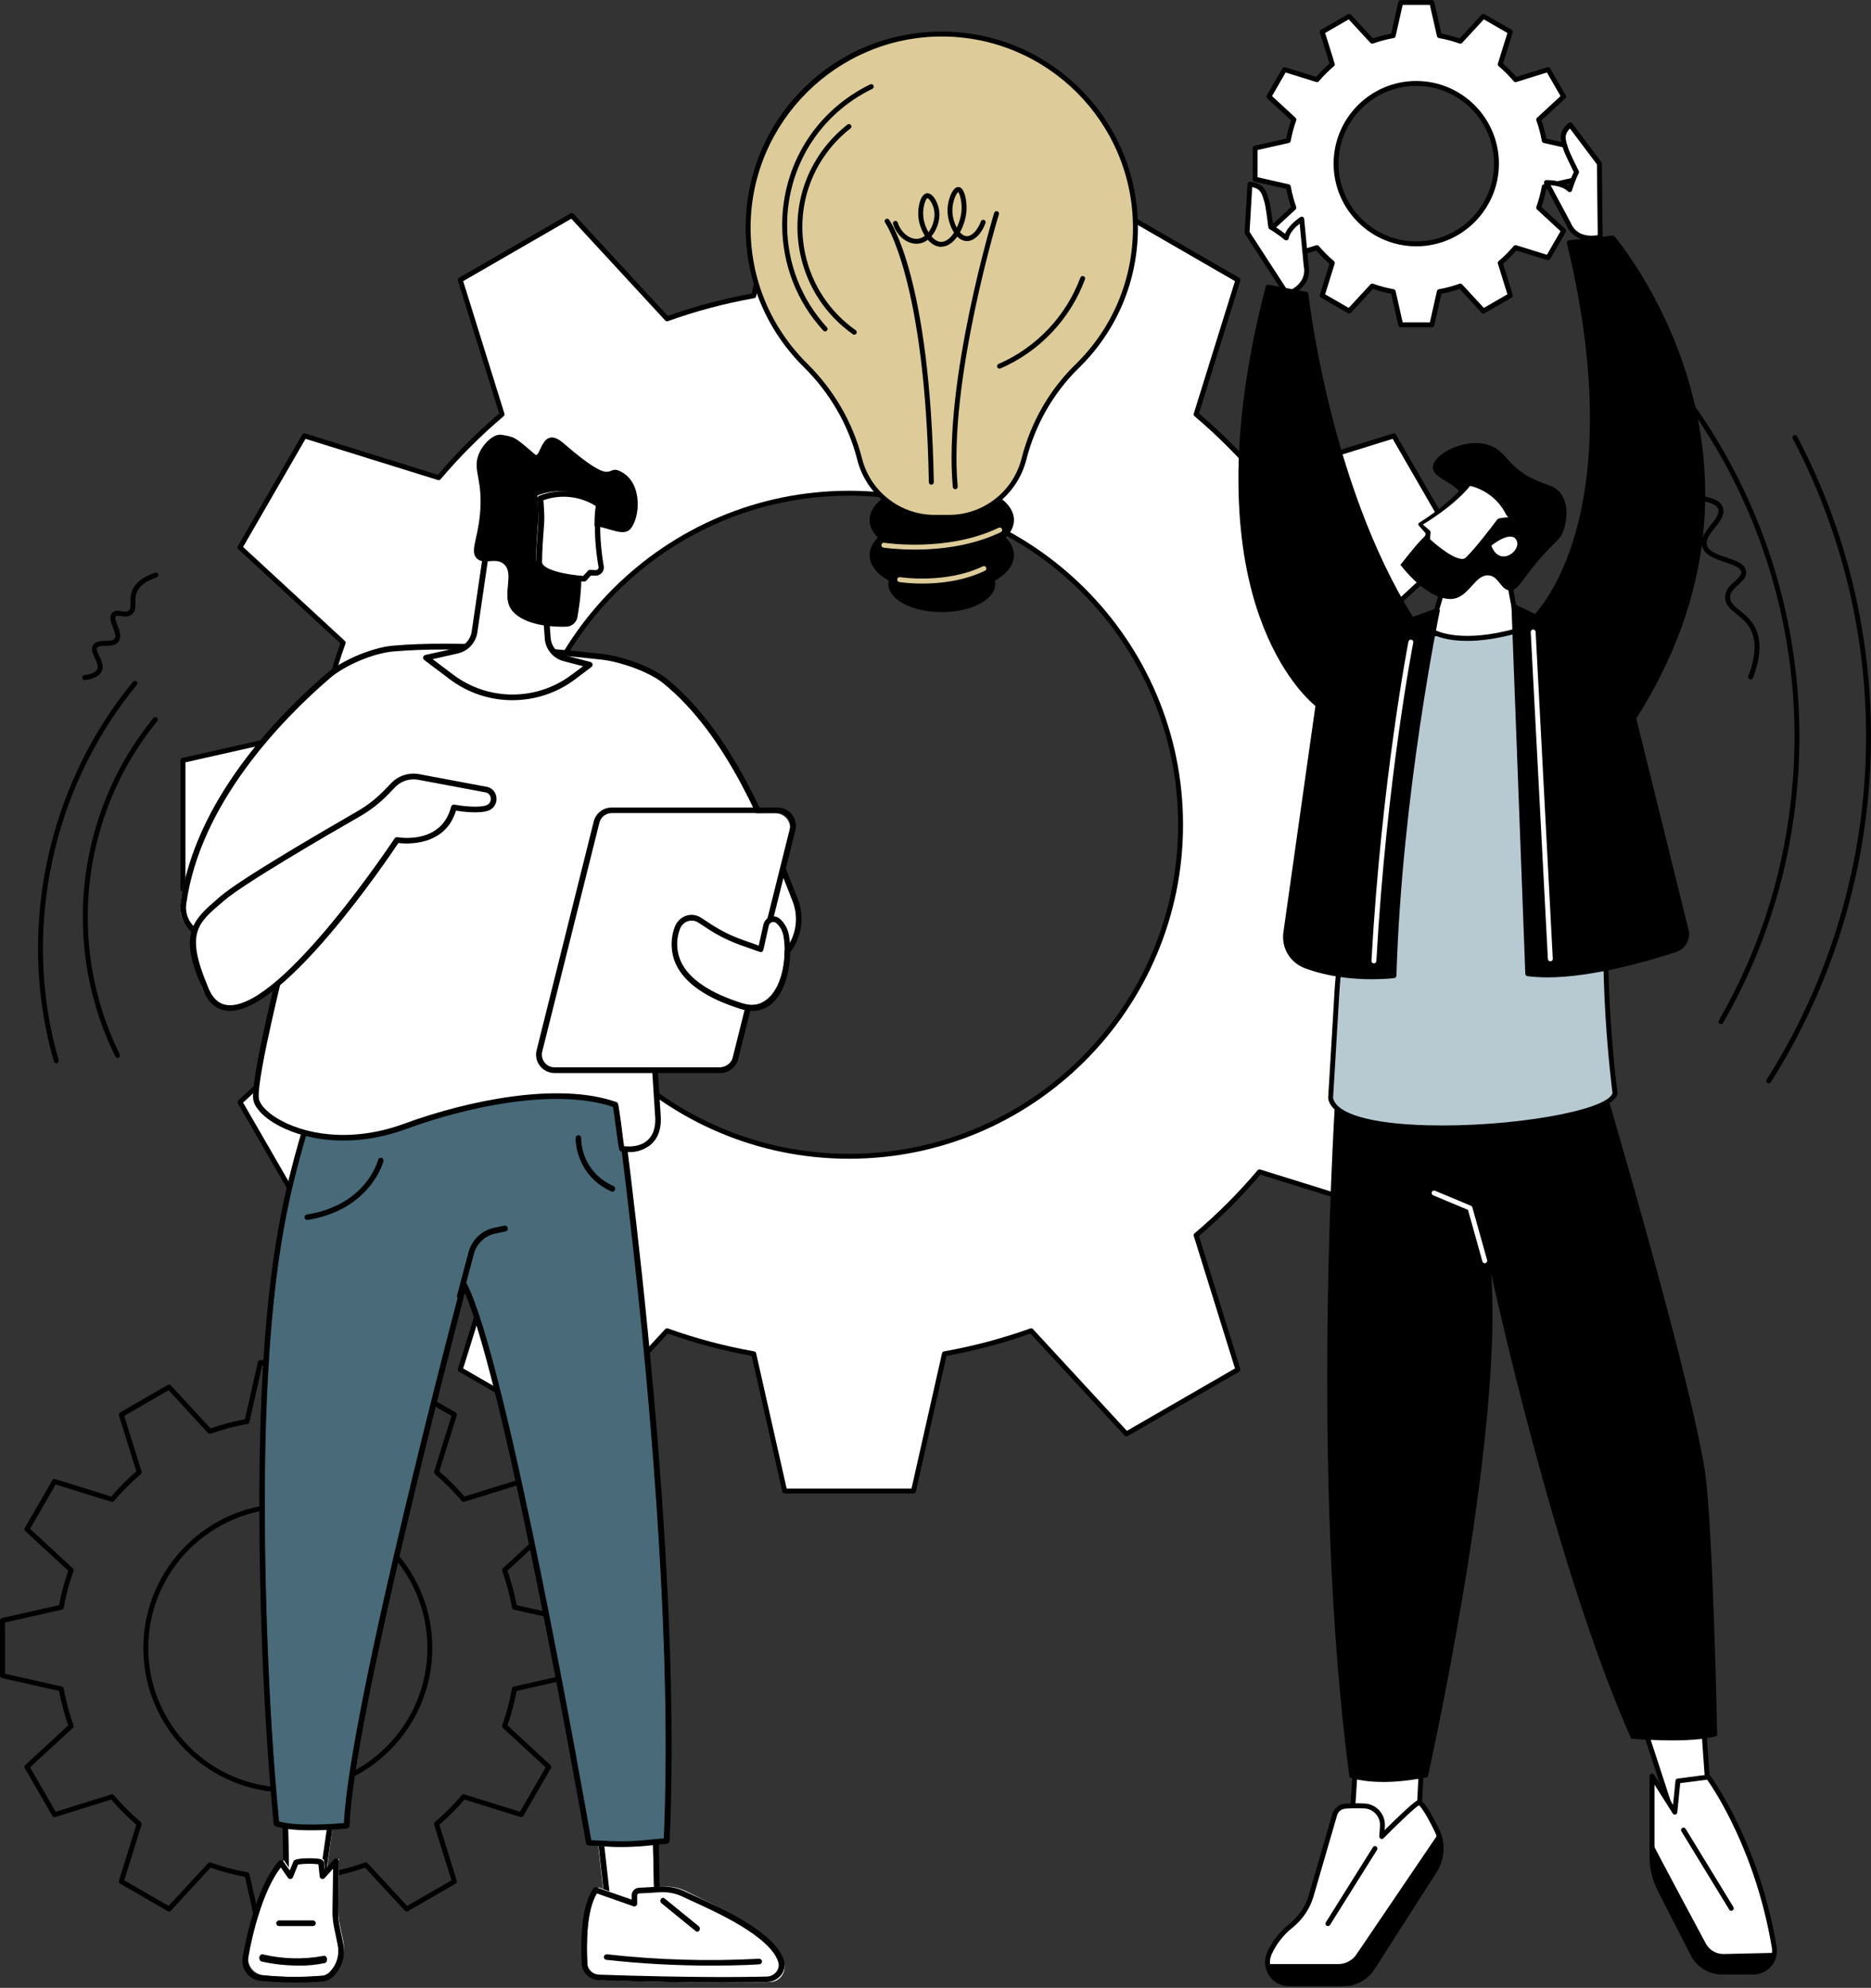
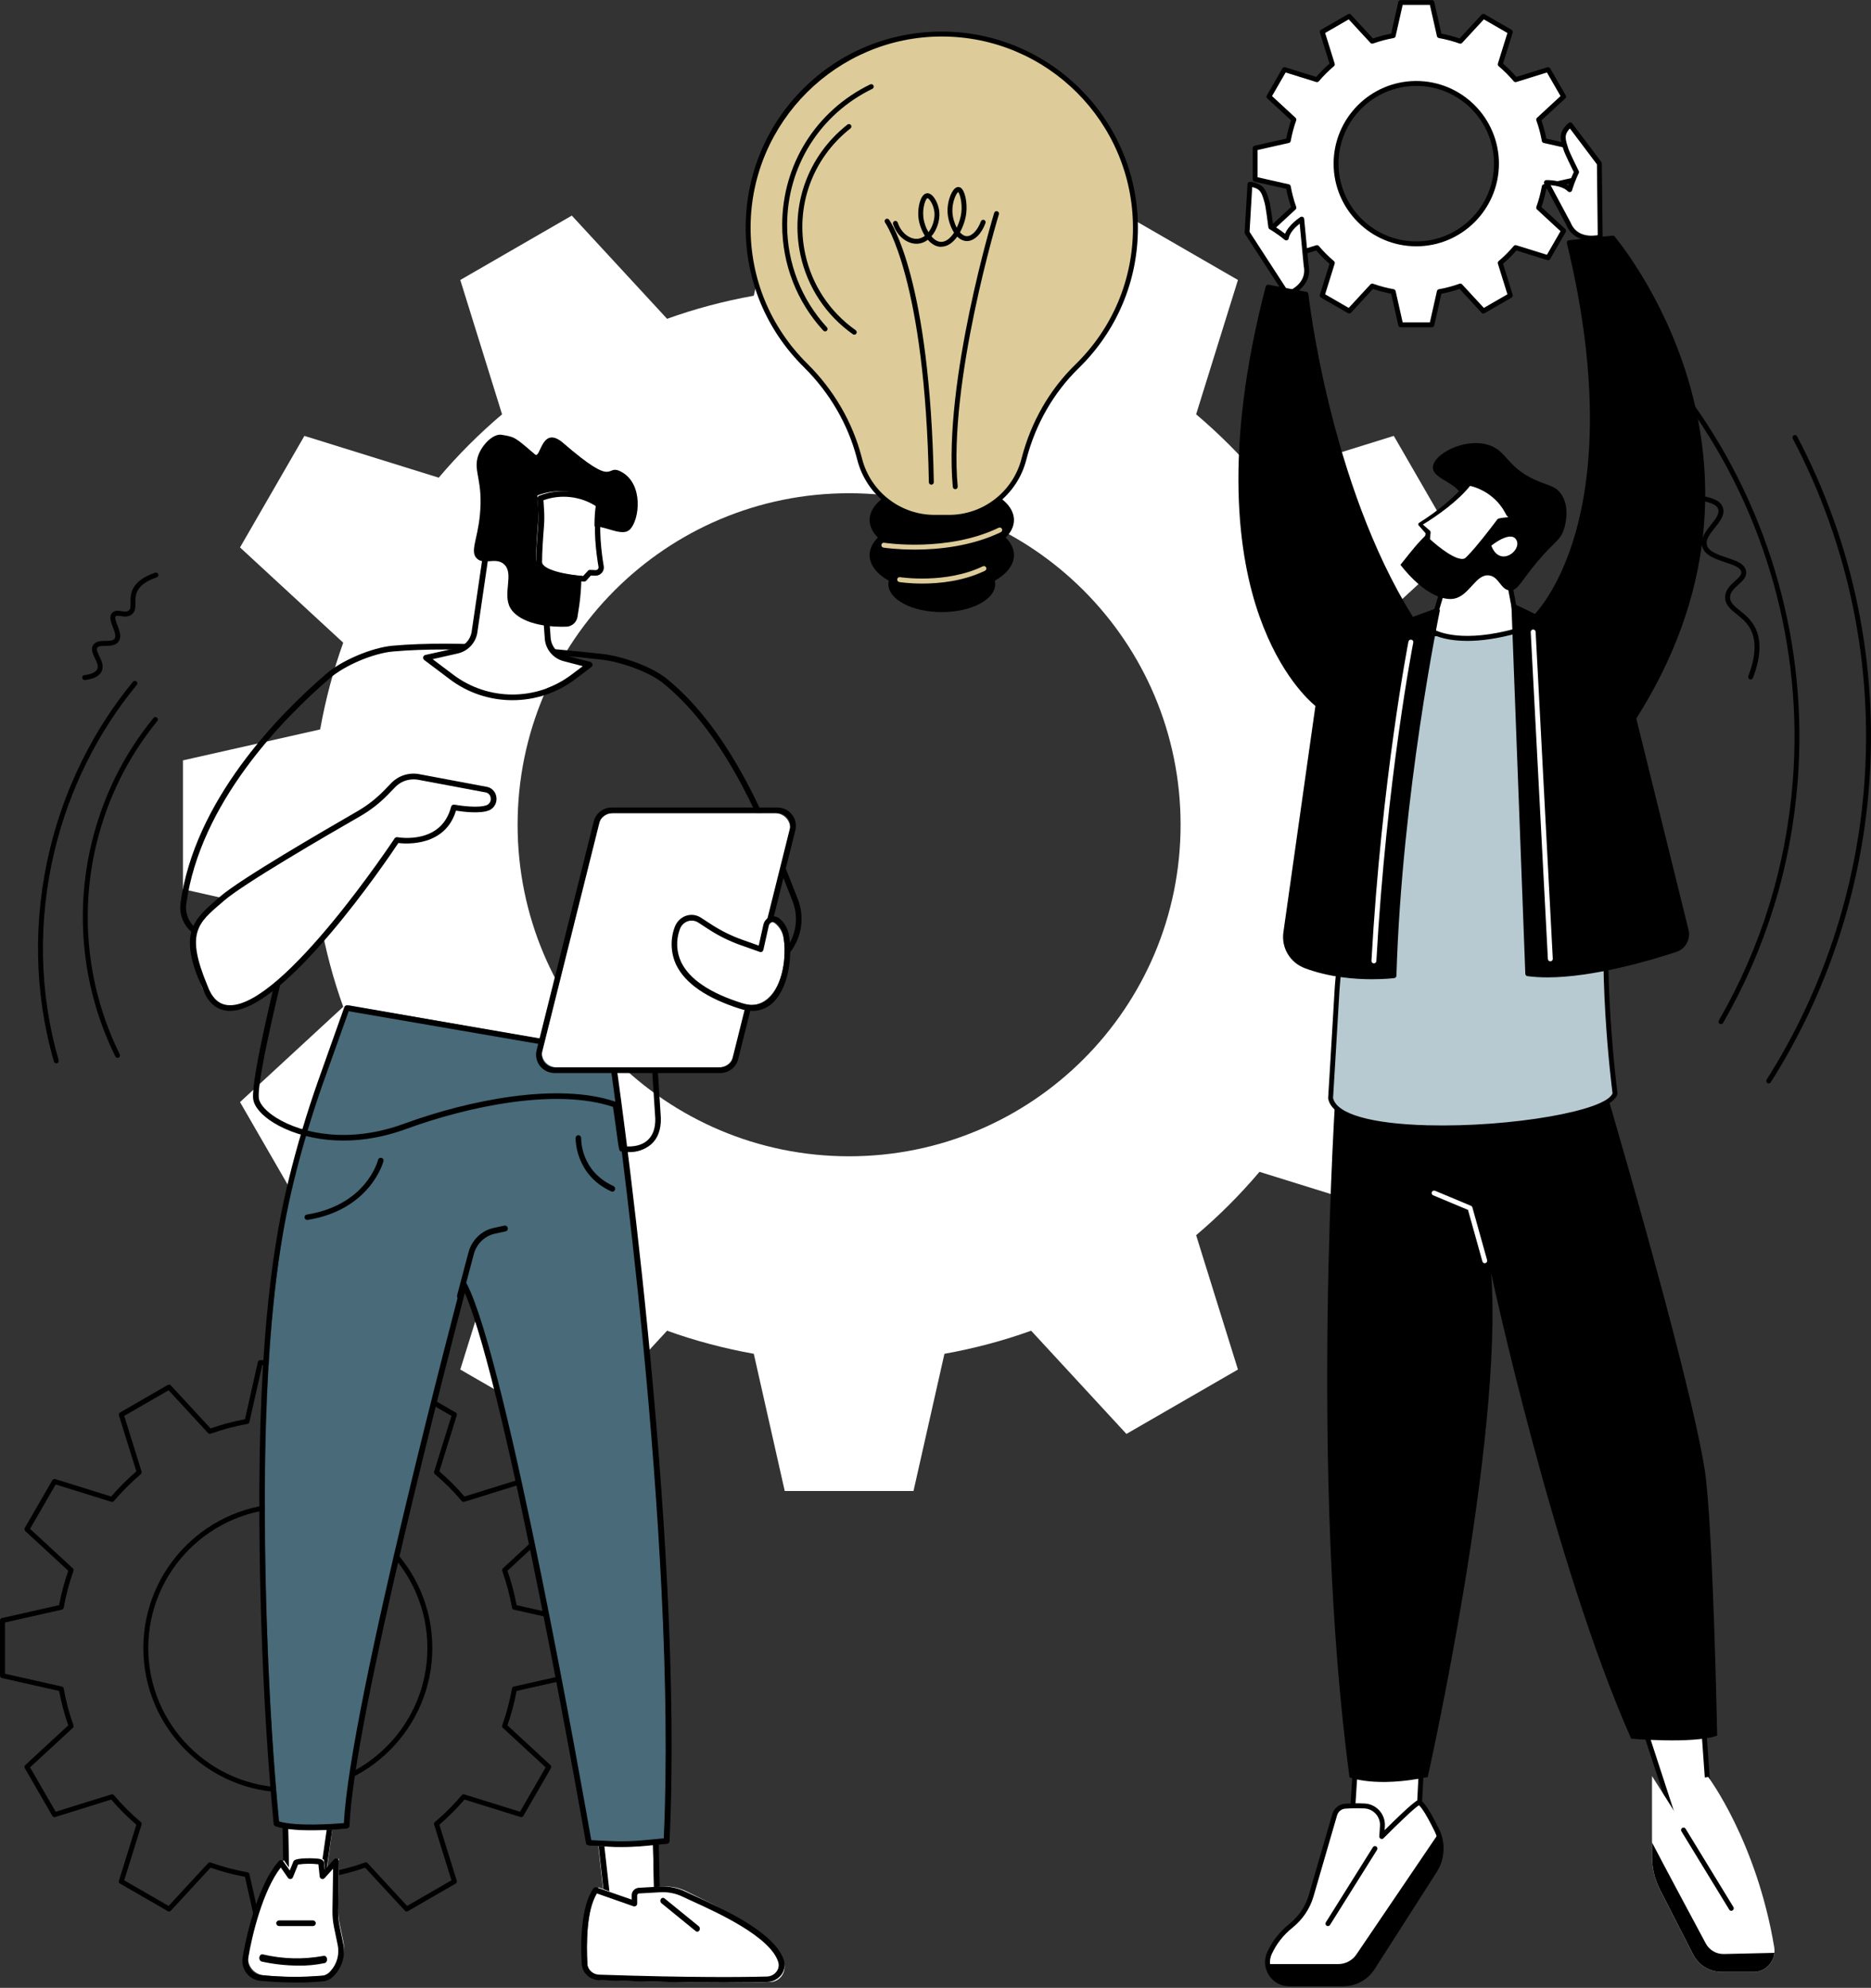
<svg xmlns="http://www.w3.org/2000/svg" width="353" height="375" viewBox="0 0 353 375" fill="none">
  <rect x="0" y="0" width="353" height="375" fill="#333333" stroke="none" />
  <g clip-path="url(#clip0_1513_544)">
    <path d="M285.88 167.734V143.44L259.996 137.603C258.991 131.979 257.536 126.507 255.642 121.244L275.113 103.269L262.966 82.227L237.625 90.112C233.979 85.803 229.981 81.805 225.672 78.159L233.562 52.818L212.52 40.671L194.544 60.142C189.281 58.248 183.81 56.798 178.186 55.788L172.349 29.904H148.054L142.217 55.788C136.593 56.793 131.121 58.248 125.859 60.142L107.883 40.671L86.841 52.818L94.726 78.159C90.418 81.805 86.42 85.803 82.774 90.112L57.432 82.227L45.285 103.269L64.757 121.244C62.862 126.507 61.412 131.979 60.402 137.603L34.519 143.44V167.734L60.402 173.572C61.407 179.196 62.862 184.667 64.757 189.93L45.285 207.905L57.432 228.947L82.774 221.062C86.42 225.371 90.418 229.369 94.726 233.015L86.841 258.356L107.883 270.504L125.859 251.032C131.121 252.927 136.593 254.377 142.217 255.387L148.054 281.27H172.349L178.186 255.387C183.81 254.381 189.281 252.927 194.544 251.032L212.52 270.504L233.562 258.356L225.672 233.015C229.981 229.369 233.979 225.371 237.625 221.062L262.966 228.947L275.113 207.905L255.642 189.93C257.536 184.667 258.986 179.196 259.996 173.572L285.88 167.734ZM160.197 218.13C125.655 218.13 97.654 190.129 97.654 155.587C97.654 121.045 125.655 93.045 160.197 93.045C194.739 93.045 222.74 121.045 222.74 155.587C222.74 190.129 194.739 218.13 160.197 218.13Z" fill="white" />
-     <path d="M172.344 281.733H148.05C147.832 281.733 147.647 281.585 147.596 281.372L141.823 255.785C136.38 254.794 131.052 253.376 125.984 251.569L108.212 270.819C108.064 270.976 107.828 271.013 107.643 270.907L86.6 258.759C86.415 258.653 86.327 258.426 86.392 258.222L94.189 233.172C90.038 229.638 86.147 225.746 82.612 221.595L57.562 229.392C57.354 229.452 57.131 229.369 57.025 229.179L44.878 208.137C44.771 207.947 44.803 207.711 44.966 207.567L64.215 189.796C62.408 184.727 60.99 179.4 59.999 173.956L34.412 168.184C34.199 168.137 34.051 167.947 34.051 167.73V143.435C34.051 143.218 34.199 143.032 34.412 142.981L59.999 137.209C60.99 131.765 62.408 126.438 64.215 121.369L44.966 103.598C44.808 103.45 44.771 103.213 44.878 103.028L57.025 81.986C57.131 81.801 57.358 81.713 57.562 81.773L82.612 89.57C86.147 85.424 90.038 81.532 94.189 77.993L86.392 52.943C86.327 52.735 86.415 52.512 86.6 52.406L107.643 40.258C107.833 40.152 108.069 40.184 108.212 40.346L125.984 59.596C131.057 57.789 136.384 56.371 141.823 55.38L147.596 29.793C147.642 29.58 147.832 29.432 148.05 29.432H172.344C172.562 29.432 172.747 29.58 172.798 29.793L178.571 55.38C184.01 56.371 189.337 57.789 194.41 59.596L212.182 40.346C212.33 40.189 212.566 40.152 212.751 40.258L233.793 52.406C233.979 52.512 234.067 52.739 234.007 52.943L226.21 77.993C230.361 81.527 234.252 85.419 237.787 89.57L262.836 81.773C263.045 81.713 263.267 81.796 263.374 81.986L275.521 103.028C275.628 103.218 275.595 103.454 275.433 103.598L256.184 121.369C257.991 126.438 259.408 131.765 260.4 137.209L285.986 142.981C286.2 143.028 286.348 143.218 286.348 143.435V167.73C286.348 167.947 286.2 168.133 285.986 168.184L260.4 173.956C259.408 179.4 257.991 184.727 256.184 189.796L275.433 207.567C275.591 207.715 275.628 207.952 275.521 208.137L263.374 229.179C263.267 229.369 263.04 229.452 262.836 229.392L237.787 221.595C234.252 225.746 230.361 229.638 226.21 233.172L234.007 258.222C234.071 258.43 233.983 258.653 233.793 258.759L212.751 270.907C212.566 271.013 212.325 270.981 212.182 270.819L194.41 251.569C189.342 253.376 184.014 254.794 178.571 255.785L172.798 281.372C172.752 281.585 172.562 281.733 172.344 281.733ZM148.42 280.807H171.974L177.732 255.285C177.774 255.104 177.917 254.965 178.103 254.933C183.704 253.932 189.184 252.473 194.387 250.601C194.563 250.536 194.758 250.587 194.883 250.721L212.608 269.924L233.006 258.148L225.227 233.159C225.172 232.982 225.227 232.788 225.371 232.667C229.647 229.049 233.65 225.047 237.273 220.766C237.393 220.627 237.588 220.567 237.764 220.622L262.753 228.401L274.53 208.003L255.327 190.277C255.188 190.152 255.141 189.953 255.206 189.782C257.078 184.579 258.537 179.103 259.538 173.497C259.57 173.312 259.709 173.169 259.89 173.127L285.412 167.368V143.815L259.89 138.057C259.709 138.015 259.57 137.871 259.538 137.686C258.537 132.085 257.078 126.604 255.206 121.402C255.141 121.226 255.192 121.031 255.327 120.906L274.53 103.181L262.753 82.783L237.764 90.561C237.588 90.617 237.393 90.561 237.273 90.418C233.654 86.142 229.647 82.139 225.371 78.516C225.227 78.396 225.172 78.201 225.227 78.025L233.006 53.036L212.608 41.259L194.883 60.462C194.758 60.596 194.558 60.647 194.387 60.583C189.18 58.711 183.704 57.252 178.103 56.251C177.917 56.218 177.774 56.079 177.732 55.899L171.974 30.377H148.42L142.662 55.899C142.62 56.079 142.477 56.218 142.291 56.251C136.695 57.252 131.214 58.711 126.007 60.583C125.831 60.647 125.636 60.596 125.511 60.462L107.786 41.259L87.388 53.036L95.166 78.025C95.222 78.201 95.166 78.396 95.023 78.516C90.747 82.139 86.74 86.142 83.121 90.418C83.001 90.561 82.806 90.617 82.63 90.561L57.641 82.783L45.864 103.181L65.067 120.906C65.206 121.031 65.253 121.23 65.188 121.402C63.316 126.604 61.857 132.08 60.856 137.686C60.824 137.871 60.685 138.015 60.504 138.057L34.982 143.815V167.368L60.504 173.127C60.685 173.169 60.824 173.312 60.856 173.497C61.861 179.103 63.316 184.579 65.188 189.782C65.253 189.958 65.202 190.152 65.067 190.277L45.864 208.003L57.641 228.401L82.63 220.622C82.806 220.567 83.001 220.622 83.121 220.766C86.74 225.042 90.742 229.045 95.023 232.667C95.166 232.788 95.222 232.982 95.166 233.159L87.388 258.148L107.786 269.924L125.511 250.721C125.636 250.587 125.836 250.536 126.007 250.601C131.21 252.473 136.686 253.932 142.287 254.933C142.472 254.965 142.616 255.104 142.657 255.285L148.416 280.807H148.42ZM160.197 218.593C125.456 218.593 97.191 190.328 97.191 155.587C97.191 120.846 125.456 92.581 160.197 92.581C194.938 92.581 223.203 120.846 223.203 155.587C223.203 190.328 194.938 218.593 160.197 218.593ZM160.197 93.508C125.965 93.508 98.118 121.355 98.118 155.587C98.118 189.819 125.965 217.667 160.197 217.667C194.429 217.667 222.276 189.819 222.276 155.587C222.276 121.355 194.429 93.508 160.197 93.508Z" fill="black" />
    <path d="M59.513 365.206H49.103C48.885 365.206 48.7 365.058 48.649 364.845L46.217 354.055C43.988 353.643 41.811 353.059 39.726 352.327L32.23 360.444C32.082 360.601 31.846 360.638 31.66 360.532L22.645 355.329C22.46 355.223 22.372 354.996 22.437 354.792L25.726 344.224C24.03 342.77 22.437 341.176 20.982 339.48L10.415 342.77C10.206 342.835 9.984 342.747 9.877 342.561L4.674 333.546C4.568 333.356 4.6 333.12 4.763 332.976L12.879 325.48C12.147 323.4 11.568 321.218 11.151 318.99L0.361 316.557C0.148 316.511 0 316.321 0 316.103V305.694C0 305.476 0.148 305.29 0.361 305.239L11.151 302.807C11.568 300.579 12.147 298.397 12.879 296.317L4.763 288.821C4.605 288.673 4.568 288.436 4.674 288.251L9.877 279.236C9.984 279.046 10.211 278.962 10.415 279.023L20.982 282.312C22.437 280.616 24.03 279.027 25.726 277.568L22.437 267C22.372 266.792 22.46 266.57 22.645 266.463L31.66 261.26C31.85 261.154 32.087 261.186 32.23 261.348L39.726 269.465C41.811 268.733 43.993 268.154 46.217 267.737L48.649 256.947C48.695 256.734 48.885 256.586 49.103 256.586H59.513C59.731 256.586 59.916 256.734 59.967 256.947L62.399 267.737C64.623 268.149 66.805 268.733 68.89 269.465L76.385 261.348C76.534 261.191 76.77 261.154 76.955 261.26L85.971 266.463C86.156 266.57 86.244 266.797 86.179 267L82.89 277.568C84.585 279.023 86.179 280.616 87.634 282.312L98.201 279.023C98.405 278.958 98.632 279.046 98.739 279.236L103.941 288.251C104.048 288.441 104.015 288.677 103.853 288.821L95.737 296.317C96.469 298.397 97.048 300.579 97.465 302.807L108.254 305.239C108.467 305.286 108.616 305.476 108.616 305.694V316.103C108.616 316.321 108.467 316.506 108.254 316.557L97.465 318.99C97.052 321.218 96.469 323.4 95.737 325.48L103.853 332.976C104.011 333.124 104.048 333.361 103.941 333.546L98.739 342.561C98.632 342.747 98.405 342.835 98.201 342.77L87.634 339.48C86.179 341.176 84.585 342.77 82.89 344.224L86.179 354.792C86.244 355 86.156 355.223 85.971 355.329L76.955 360.532C76.77 360.638 76.529 360.606 76.385 360.444L68.89 352.327C66.805 353.059 64.627 353.638 62.399 354.055L59.967 364.845C59.92 365.058 59.731 365.206 59.513 365.206ZM49.474 364.28H59.142L61.56 353.55C61.602 353.37 61.746 353.231 61.931 353.198C64.317 352.772 66.647 352.151 68.862 351.354C69.038 351.289 69.232 351.34 69.358 351.475L76.807 359.545L85.178 354.713L81.908 344.211C81.852 344.034 81.908 343.84 82.051 343.719C83.872 342.181 85.577 340.476 87.12 338.651C87.24 338.508 87.435 338.457 87.611 338.508L98.113 341.778L102.945 333.407L94.875 325.957C94.736 325.832 94.69 325.633 94.754 325.462C95.551 323.247 96.172 320.912 96.598 318.531C96.631 318.346 96.77 318.202 96.95 318.16L107.68 315.742V306.073L96.95 303.655C96.77 303.613 96.631 303.47 96.598 303.284C96.172 300.899 95.551 298.568 94.754 296.354C94.69 296.178 94.74 295.983 94.875 295.858L102.945 288.409L98.113 280.037L87.611 283.308C87.435 283.363 87.24 283.308 87.12 283.164C85.577 281.344 83.872 279.639 82.051 278.096C81.908 277.976 81.852 277.781 81.908 277.605L85.178 267.102L76.807 262.27L69.358 270.341C69.232 270.475 69.033 270.526 68.862 270.461C66.643 269.664 64.312 269.044 61.931 268.617C61.746 268.585 61.602 268.446 61.56 268.265L59.142 257.536H49.474L47.055 268.265C47.014 268.446 46.87 268.585 46.685 268.617C44.303 269.044 41.968 269.664 39.754 270.461C39.578 270.521 39.383 270.475 39.258 270.341L31.809 262.27L23.437 267.102L26.708 277.605C26.764 277.781 26.708 277.976 26.564 278.096C24.744 279.639 23.039 281.344 21.496 283.164C21.376 283.308 21.181 283.363 21.005 283.308L10.502 280.037L5.671 288.409L13.741 295.858C13.88 295.983 13.926 296.182 13.861 296.354C13.065 298.568 12.444 300.899 12.018 303.284C11.985 303.47 11.846 303.613 11.665 303.655L0.936 306.073V315.742L11.665 318.16C11.846 318.202 11.985 318.346 12.018 318.531C12.444 320.917 13.065 323.252 13.861 325.462C13.926 325.638 13.875 325.832 13.741 325.957L5.671 333.407L10.502 341.778L21.005 338.508C21.181 338.452 21.376 338.508 21.496 338.651C23.039 340.472 24.744 342.177 26.564 343.719C26.708 343.84 26.764 344.034 26.708 344.211L23.437 354.713L31.809 359.545L39.258 351.475C39.383 351.34 39.583 351.289 39.754 351.354C41.968 352.151 44.303 352.772 46.685 353.198C46.87 353.231 47.014 353.37 47.055 353.55L49.474 364.28ZM54.306 338.151C39.277 338.151 27.046 325.925 27.046 310.892C27.046 295.858 39.272 283.632 54.306 283.632C69.339 283.632 81.565 295.858 81.565 310.892C81.565 325.925 69.339 338.151 54.306 338.151ZM54.306 284.559C39.786 284.559 27.973 296.372 27.973 310.892C27.973 325.411 39.786 337.224 54.306 337.224C68.825 337.224 80.638 325.411 80.638 310.892C80.638 296.372 68.825 284.559 54.306 284.559Z" fill="black" />
    <path d="M297.62 33.81V27.931L291.356 26.518C291.111 25.156 290.763 23.835 290.304 22.561L295.016 18.211L292.079 13.12L285.945 15.028C285.065 13.986 284.096 13.018 283.054 12.137L284.963 6.004L279.871 3.067L275.521 7.778C274.247 7.319 272.927 6.967 271.565 6.726L270.152 0.463H264.273L262.86 6.726C261.498 6.972 260.177 7.319 258.903 7.778L254.553 3.067L249.462 6.004L251.37 12.137C250.328 13.018 249.36 13.986 248.48 15.028L242.35 13.12L239.413 18.211L244.125 22.561C243.666 23.835 243.314 25.156 243.073 26.518L236.81 27.931V33.81L243.073 35.223C243.319 36.585 243.666 37.905 244.125 39.179L239.413 43.529L242.35 48.621L248.484 46.712C249.364 47.754 250.333 48.723 251.375 49.603L249.466 55.732L254.558 58.669L258.908 53.958C260.182 54.416 261.502 54.768 262.864 55.009L264.277 61.273H270.156L271.569 55.009C272.931 54.764 274.252 54.416 275.526 53.958L279.876 58.669L284.967 55.732L283.059 49.603C284.101 48.723 285.069 47.754 285.95 46.712L292.083 48.621L295.021 43.529L290.309 39.179C290.768 37.905 291.12 36.585 291.361 35.223L297.624 33.81H297.62ZM267.21 46.003C258.852 46.003 252.079 39.23 252.079 30.872C252.079 22.515 258.852 15.742 267.21 15.742C275.567 15.742 282.341 22.515 282.341 30.872C282.341 39.23 275.567 46.003 267.21 46.003Z" fill="white" />
    <path d="M270.148 61.74H264.268C264.051 61.74 263.865 61.592 263.814 61.379L262.471 55.416C261.294 55.19 260.136 54.884 259.033 54.504L254.892 58.993C254.743 59.151 254.507 59.188 254.322 59.081L249.23 56.144C249.045 56.037 248.957 55.81 249.022 55.606L250.838 49.764C249.944 48.991 249.101 48.148 248.327 47.254L242.485 49.069C242.277 49.134 242.054 49.046 241.948 48.861L239.011 43.77C238.904 43.58 238.936 43.343 239.099 43.2L243.588 39.058C243.208 37.951 242.897 36.797 242.675 35.621L236.708 34.277C236.495 34.231 236.347 34.041 236.347 33.823V27.944C236.347 27.726 236.495 27.541 236.708 27.49L242.675 26.146C242.902 24.97 243.208 23.812 243.588 22.709L239.099 18.567C238.941 18.419 238.904 18.183 239.011 17.997L241.948 12.906C242.054 12.721 242.277 12.628 242.485 12.693L248.327 14.509C249.101 13.615 249.944 12.772 250.838 11.998L249.022 6.156C248.957 5.948 249.045 5.725 249.23 5.619L254.322 2.681C254.512 2.575 254.748 2.607 254.892 2.769L259.033 7.259C260.141 6.874 261.294 6.568 262.471 6.346L263.814 0.379C263.861 0.166 264.051 0.018 264.268 0.018H270.148C270.365 0.018 270.551 0.166 270.602 0.379L271.945 6.346C273.122 6.573 274.275 6.879 275.383 7.259L279.524 2.769C279.673 2.612 279.909 2.575 280.094 2.681L285.186 5.619C285.371 5.725 285.459 5.952 285.394 6.156L283.578 11.998C284.472 12.772 285.315 13.619 286.089 14.509L291.931 12.693C292.139 12.628 292.362 12.716 292.468 12.906L295.405 17.997C295.512 18.187 295.48 18.424 295.317 18.567L290.828 22.709C291.208 23.816 291.519 24.97 291.741 26.146L297.708 27.49C297.921 27.536 298.069 27.726 298.069 27.944V33.823C298.069 34.041 297.921 34.226 297.708 34.277L291.741 35.621C291.514 36.797 291.208 37.956 290.828 39.058L295.317 43.2C295.475 43.348 295.512 43.584 295.405 43.77L292.468 48.861C292.362 49.046 292.135 49.134 291.931 49.069L286.089 47.254C285.311 48.148 284.467 48.991 283.578 49.764L285.394 55.606C285.459 55.815 285.371 56.037 285.186 56.144L280.094 59.081C279.909 59.188 279.668 59.155 279.524 58.993L275.383 54.504C274.275 54.884 273.122 55.194 271.945 55.416L270.602 61.379C270.555 61.592 270.365 61.74 270.148 61.74ZM264.639 60.814H269.777L271.106 54.911C271.148 54.731 271.292 54.592 271.477 54.559C272.816 54.319 274.122 53.971 275.359 53.526C275.535 53.461 275.73 53.512 275.855 53.647L279.955 58.085L284.403 55.518L282.605 49.741C282.549 49.565 282.605 49.371 282.749 49.25C283.768 48.389 284.722 47.434 285.589 46.41C285.709 46.271 285.904 46.211 286.08 46.267L291.857 48.064L294.423 43.617L289.985 39.517C289.846 39.392 289.8 39.192 289.865 39.021C290.309 37.779 290.657 36.473 290.898 35.139C290.93 34.953 291.069 34.81 291.25 34.768L297.152 33.438V28.301L291.25 26.971C291.069 26.93 290.93 26.786 290.898 26.601C290.657 25.266 290.309 23.96 289.865 22.718C289.8 22.542 289.851 22.348 289.985 22.223L294.423 18.122L291.857 13.675L286.08 15.473C285.904 15.528 285.709 15.473 285.589 15.329C284.727 14.31 283.773 13.355 282.749 12.489C282.605 12.369 282.549 12.174 282.605 11.998L284.403 6.221L279.955 3.654L275.855 8.093C275.73 8.227 275.531 8.278 275.359 8.213C274.118 7.768 272.811 7.421 271.477 7.18C271.292 7.147 271.148 7.008 271.106 6.828L269.777 0.926H264.639L263.31 6.828C263.268 7.008 263.124 7.147 262.939 7.18C261.605 7.416 260.298 7.764 259.057 8.213C258.881 8.273 258.686 8.227 258.561 8.093L254.461 3.654L250.013 6.221L251.811 11.998C251.867 12.174 251.811 12.369 251.667 12.489C250.648 13.355 249.694 14.31 248.827 15.329C248.707 15.473 248.512 15.528 248.336 15.473L242.559 13.675L239.993 18.122L244.431 22.223C244.57 22.348 244.616 22.547 244.551 22.718C244.107 23.96 243.759 25.266 243.518 26.601C243.486 26.786 243.347 26.93 243.166 26.971L237.264 28.301V33.438L243.166 34.768C243.347 34.81 243.486 34.953 243.518 35.139C243.759 36.473 244.107 37.779 244.551 39.021C244.616 39.197 244.565 39.392 244.431 39.517L239.993 43.617L242.559 48.064L248.336 46.267C248.512 46.211 248.707 46.267 248.827 46.41C249.689 47.429 250.648 48.384 251.667 49.25C251.811 49.371 251.867 49.565 251.811 49.741L250.013 55.518L254.461 58.085L258.561 53.647C258.686 53.512 258.885 53.461 259.057 53.526C260.294 53.971 261.6 54.319 262.939 54.559C263.124 54.592 263.268 54.731 263.31 54.911L264.639 60.814ZM267.206 46.466C258.607 46.466 251.612 39.47 251.612 30.872C251.612 22.273 258.607 15.278 267.206 15.278C275.804 15.278 282.8 22.273 282.8 30.872C282.8 39.47 275.804 46.466 267.206 46.466ZM267.206 16.204C259.117 16.204 252.538 22.783 252.538 30.872C252.538 38.961 259.117 45.539 267.206 45.539C275.295 45.539 281.873 38.961 281.873 30.872C281.873 22.783 275.295 16.204 267.206 16.204Z" fill="black" />
    <path d="M309.415 323.493L317.096 347.046L322.92 346.648L321.182 322.34L309.415 323.493Z" fill="white" />
    <path d="M317.096 347.514C316.897 347.514 316.716 347.385 316.656 347.195L308.975 323.637C308.933 323.502 308.952 323.359 309.026 323.238C309.1 323.118 309.23 323.044 309.369 323.03L321.136 321.876C321.261 321.867 321.386 321.904 321.479 321.983C321.576 322.062 321.632 322.178 321.641 322.303L323.378 346.611C323.388 346.731 323.346 346.856 323.267 346.949C323.188 347.042 323.073 347.097 322.947 347.107L317.124 347.505C317.124 347.505 317.101 347.505 317.092 347.505L317.096 347.514ZM310.031 323.901L317.421 346.565L322.419 346.222L320.752 322.849L310.031 323.896V323.901Z" fill="black" />
    <path d="M311.685 350.256V335.051L315.989 341.861L316.578 335.973L322.294 335.231C322.294 335.231 331.407 347.355 334.743 367.341C335.15 369.787 333.269 372.02 330.786 372.02H324.889C322.623 372.02 320.539 370.77 319.468 368.773L313.177 356.468C312.195 354.546 311.681 352.414 311.681 350.256H311.685Z" fill="white" />
-     <path d="M330.787 372.483H324.889C322.448 372.483 320.215 371.144 319.061 368.99L312.765 356.676C311.755 354.698 311.218 352.474 311.218 350.255V335.05C311.218 334.842 311.352 334.661 311.551 334.605C311.751 334.55 311.964 334.629 312.07 334.805L315.656 340.48L316.11 335.93C316.133 335.717 316.3 335.546 316.513 335.518L322.23 334.777C322.397 334.758 322.559 334.823 322.661 334.958C322.753 335.078 331.88 347.401 335.192 367.267C335.41 368.568 335.044 369.898 334.192 370.903C333.339 371.909 332.098 372.488 330.777 372.488L330.787 372.483ZM312.149 336.653V350.255C312.149 352.331 312.649 354.406 313.594 356.255L319.886 368.559C320.872 370.403 322.79 371.557 324.889 371.557H330.787C331.829 371.557 332.816 371.098 333.492 370.301C334.169 369.5 334.46 368.448 334.289 367.415C331.255 349.217 323.3 337.441 322.086 335.727L317.004 336.384L316.453 341.907C316.434 342.101 316.291 342.268 316.096 342.31C315.902 342.356 315.702 342.273 315.596 342.106L312.144 336.649L312.149 336.653Z" fill="black" />
    <path d="M326.644 360.461C326.487 360.461 326.334 360.383 326.251 360.239L317.231 345.47C317.096 345.252 317.166 344.965 317.384 344.83C317.601 344.696 317.889 344.765 318.018 344.983L327.038 359.752C327.173 359.97 327.103 360.257 326.885 360.392C326.811 360.438 326.728 360.461 326.644 360.461Z" fill="black" />
    <path d="M325.236 368.616C323.814 368.648 322.498 367.884 321.827 366.628C319.608 362.491 314.544 353.045 311.686 347.578V350.251C311.686 352.41 312.2 354.541 313.182 356.464L319.473 368.768C320.539 370.77 322.624 372.016 324.894 372.016H330.791C332.908 372.016 334.581 370.39 334.78 368.398L325.241 368.616H325.236Z" fill="black" />
    <path d="M256.167 326.398L254.369 354.417C254.369 354.417 263.936 353.129 267.573 345.059L268.578 325.768L256.167 326.398Z" fill="white" />
    <path d="M254.369 354.876C254.253 354.876 254.137 354.834 254.054 354.751C253.952 354.658 253.901 354.519 253.906 354.38L255.703 326.361C255.717 326.125 255.907 325.939 256.143 325.93L268.554 325.3C268.689 325.291 268.814 325.342 268.907 325.434C268.999 325.527 269.05 325.657 269.041 325.786L268.036 345.077C268.036 345.133 268.017 345.193 267.994 345.244C264.292 353.453 254.832 354.815 254.429 354.871C254.411 354.871 254.387 354.871 254.369 354.871V354.876ZM256.602 326.833L254.869 353.847C256.931 353.421 264.107 351.498 267.114 344.938L268.087 326.25L256.602 326.833Z" fill="black" />
    <path d="M253.799 340.727C254.804 340.657 256.166 340.606 257.5 340.69C259.465 340.815 260.938 342.534 260.817 344.493L260.692 346.448C260.692 346.448 266.418 340.671 267.572 340.087C268.216 339.763 269.814 342.663 271.107 345.299C272.302 347.736 272.145 350.613 270.681 352.897L258.95 371.229C257.75 373.105 255.675 374.24 253.447 374.24H243.231C240.248 374.24 238.27 371.15 239.516 368.435C240.299 366.735 241.545 364.905 243.528 363.312C245.353 361.848 246.715 359.883 247.368 357.636L251.816 342.33C252.075 341.431 252.868 340.787 253.799 340.722V340.727Z" fill="white" />
    <path d="M253.447 374.703H243.231C241.67 374.703 240.238 373.92 239.4 372.609C238.557 371.293 238.446 369.662 239.094 368.245C240.044 366.179 241.438 364.4 243.241 362.954C245.033 361.513 246.307 359.632 246.924 357.511L251.371 342.204C251.686 341.12 252.65 340.341 253.771 340.267C254.716 340.202 256.138 340.147 257.533 340.23C259.743 340.369 261.42 342.296 261.281 344.525L261.234 345.252C262.921 343.571 266.423 340.152 267.368 339.674C267.489 339.614 267.688 339.559 267.938 339.642C268.267 339.753 269.031 340.008 271.524 345.09C272.784 347.657 272.608 350.742 271.074 353.142L259.344 371.469C258.052 373.489 255.846 374.694 253.451 374.694L253.447 374.703ZM253.831 341.189C253.099 341.24 252.464 341.75 252.261 342.463L247.813 357.77C247.146 360.073 245.761 362.116 243.82 363.677C242.133 365.03 240.827 366.697 239.937 368.634C239.418 369.764 239.507 371.066 240.178 372.113C240.85 373.155 241.99 373.781 243.231 373.781H253.447C255.527 373.781 257.44 372.734 258.561 370.983L270.291 352.655C271.653 350.524 271.806 347.786 270.69 345.512C268.702 341.453 267.906 340.698 267.697 340.559C266.747 341.143 263.231 344.557 261.026 346.781C260.891 346.915 260.683 346.957 260.507 346.878C260.331 346.8 260.224 346.619 260.234 346.424L260.359 344.469C260.465 342.75 259.173 341.263 257.477 341.157C256.134 341.073 254.758 341.129 253.836 341.194L253.831 341.189Z" fill="black" />
    <path d="M255.911 368.699C255.142 369.834 253.859 370.51 252.492 370.51H239.154C239.335 372.516 241.003 374.24 243.231 374.24H253.446C255.675 374.24 257.75 373.105 258.95 371.228L270.68 352.901C272.024 350.802 272.26 348.208 271.371 345.91L255.911 368.699Z" fill="black" />
    <path d="M250.542 363.347C250.458 363.347 250.375 363.324 250.296 363.278C250.078 363.143 250.014 362.856 250.148 362.638L259.02 348.476C259.154 348.258 259.441 348.193 259.659 348.328C259.877 348.462 259.942 348.749 259.807 348.967L250.936 363.129C250.848 363.268 250.695 363.347 250.542 363.347Z" fill="black" />
    <path d="M255.277 199.204L252.071 204.782C252.071 204.782 246.966 278.438 254.615 335.287C254.615 335.287 259.451 337.293 269.365 335.232C269.365 335.232 283.676 271.573 281.332 240.181C281.332 240.181 293.104 294.945 307.753 327.991C307.753 327.991 319.395 329.019 323.977 327.426C323.977 327.426 323.198 287.218 321.619 277.225C318.616 258.23 301.656 201.191 301.656 201.191L255.277 199.199V199.204Z" fill="black" />
    <path d="M280.127 238.3C279.923 238.3 279.738 238.165 279.683 237.961L276.963 228.237L270.394 225.49C270.158 225.393 270.046 225.119 270.144 224.883C270.241 224.647 270.514 224.536 270.75 224.633L277.524 227.468C277.653 227.524 277.755 227.635 277.792 227.769L280.572 237.711C280.641 237.957 280.498 238.212 280.252 238.281C280.211 238.295 280.169 238.3 280.127 238.3Z" fill="white" />
    <path d="M260.414 128.531C260.414 128.531 252.826 176.952 252.265 186.714C251.704 196.475 251.042 207.172 251.042 207.172C252.914 216.702 303.142 212.486 304.708 206.269C304.708 206.269 301.535 182.586 303.735 164.926C305.931 147.27 293.817 118.148 293.817 118.148L262.999 120.029L260.414 128.531Z" fill="#B7CAD2" />
    <path d="M271.802 213.237C270.945 213.237 270.106 213.228 269.296 213.205C262.712 213.033 251.524 212.028 250.588 207.261C250.579 207.224 250.579 207.182 250.579 207.145C250.584 207.039 251.246 196.337 251.802 186.691C252.358 177.023 259.882 128.948 259.956 128.466C259.956 128.443 259.965 128.425 259.97 128.402L262.555 119.9C262.61 119.715 262.777 119.585 262.972 119.571L293.789 117.691C293.984 117.677 294.169 117.793 294.243 117.973C294.364 118.265 306.381 147.41 304.194 164.987C302.031 182.383 305.135 205.973 305.167 206.209C305.177 206.27 305.167 206.325 305.158 206.385C304.097 210.597 285.385 213.242 271.802 213.242V213.237ZM251.51 207.14C252.173 210.129 258.654 212 269.319 212.278C285.01 212.686 303.133 209.54 304.236 206.232C304.018 204.551 301.165 181.813 303.272 164.871C305.311 148.499 294.785 121.786 293.511 118.636L263.347 120.48L260.864 128.642C260.632 130.12 253.271 177.227 252.724 186.747C252.191 196.013 251.561 206.251 251.506 207.145L251.51 207.14Z" fill="black" />
    <path d="M295.012 25.253C294.748 26.203 295.193 27.305 295.438 28.13C295.684 28.95 297.444 32.457 297.444 32.457C297.444 32.457 296.722 33.884 296.157 35.779C294.771 34.366 291.765 34.44 291.765 34.44L295.916 42.19C297.435 45.929 301.91 44.729 301.91 44.729L301.753 30.845L296.258 23.553C296.258 23.553 295.281 24.308 295.017 25.258L295.012 25.253Z" fill="white" />
    <path d="M300.317 45.364C298.746 45.364 296.518 44.882 295.494 42.385L291.352 34.658C291.278 34.514 291.278 34.343 291.362 34.204C291.44 34.065 291.589 33.977 291.751 33.972C291.867 33.972 294.308 33.921 295.916 34.987C296.314 33.791 296.736 32.856 296.926 32.457C296.523 31.647 295.216 29.011 294.994 28.26C294.961 28.149 294.924 28.028 294.883 27.908C294.623 27.093 294.303 26.078 294.568 25.128C294.869 24.04 295.93 23.215 295.976 23.178C296.073 23.104 296.198 23.071 296.319 23.085C296.439 23.104 296.55 23.169 296.624 23.266L302.119 30.558C302.179 30.637 302.212 30.734 302.212 30.831L302.369 44.716C302.369 44.929 302.23 45.114 302.026 45.17C302.008 45.174 301.29 45.36 300.317 45.36V45.364ZM292.552 34.936L296.323 41.973C296.323 41.973 296.337 42.001 296.346 42.019C297.477 44.804 300.423 44.54 301.443 44.359L301.29 31.003L296.194 24.239C295.93 24.512 295.587 24.929 295.462 25.383C295.272 26.069 295.536 26.898 295.767 27.635C295.809 27.76 295.846 27.885 295.883 28.001C296.078 28.645 297.375 31.285 297.857 32.254C297.922 32.383 297.922 32.541 297.857 32.67C297.848 32.684 297.143 34.088 296.597 35.913C296.55 36.071 296.425 36.191 296.263 36.228C296.106 36.266 295.934 36.219 295.823 36.103C294.998 35.265 293.479 35.01 292.552 34.936Z" fill="black" />
    <path d="M237.806 35.492C238.552 36.136 238.792 37.304 239.047 38.124C239.297 38.944 239.775 42.835 239.775 42.835C239.775 42.835 241.169 43.623 242.689 44.888C243.059 42.942 245.603 41.343 245.603 41.343L246.437 50.095C247.243 54.047 242.851 55.529 242.851 55.529L235.29 43.882L235.823 34.77C235.823 34.77 237.055 34.858 237.801 35.502L237.806 35.492Z" fill="white" />
    <path d="M242.851 55.987C242.698 55.987 242.55 55.913 242.462 55.774L234.901 44.127C234.845 44.044 234.822 43.947 234.827 43.849L235.364 34.737C235.373 34.612 235.429 34.496 235.522 34.417C235.614 34.334 235.735 34.297 235.86 34.301C235.915 34.301 237.259 34.408 238.111 35.144C238.857 35.788 239.149 36.812 239.385 37.637C239.422 37.757 239.455 37.878 239.487 37.989C239.714 38.735 240.09 41.653 240.205 42.552C240.585 42.779 241.452 43.321 242.448 44.099C243.194 42.325 245.255 41.009 245.352 40.949C245.487 40.866 245.658 40.857 245.802 40.926C245.945 40.995 246.043 41.139 246.057 41.297L246.891 50.025C247.748 54.31 243.041 55.95 242.994 55.964C242.948 55.983 242.897 55.987 242.846 55.987H242.851ZM235.763 43.752L243.031 54.954C243.981 54.537 246.58 53.12 245.978 50.187C245.978 50.169 245.973 50.155 245.969 50.136L245.209 42.191C244.481 42.765 243.356 43.822 243.133 44.975C243.101 45.137 242.99 45.267 242.832 45.323C242.679 45.378 242.508 45.346 242.378 45.244C240.91 44.025 239.548 43.247 239.534 43.238C239.404 43.164 239.321 43.039 239.302 42.89C239.172 41.82 238.788 38.897 238.593 38.258C238.556 38.142 238.524 38.017 238.487 37.892C238.274 37.15 238.033 36.312 237.495 35.844C237.152 35.547 236.643 35.381 236.249 35.293L235.753 43.747L235.763 43.752Z" fill="black" />
    <path d="M273.364 107.299L269.912 118.918C269.912 118.918 274.443 122.323 286.47 118.918L283.755 104.357L273.364 107.299Z" fill="white" />
    <path d="M276.805 120.902C271.858 120.902 269.754 119.387 269.629 119.289C269.476 119.174 269.407 118.974 269.462 118.789L272.918 107.17C272.965 107.017 273.085 106.901 273.238 106.855L283.629 103.913C283.755 103.876 283.889 103.895 284 103.964C284.111 104.034 284.185 104.145 284.213 104.275L286.928 118.835C286.97 119.072 286.831 119.299 286.599 119.368C282.536 120.517 279.312 120.906 276.815 120.906L276.805 120.902ZM270.449 118.71C271.552 119.313 276.171 121.263 285.927 118.585L283.384 104.942L273.725 107.675L270.445 118.71H270.449Z" fill="black" />
    <path d="M296.078 45.778L304.273 44.912C304.273 44.912 339.709 86.172 308.22 135.465L318.13 175.534C318.509 177.072 317.648 178.642 316.142 179.138C310.523 180.991 297.194 184.915 288.239 183.692L285.626 114.422L289.698 116.391C289.698 116.391 308.813 98.259 296.073 45.788L296.078 45.778Z" fill="black" />
    <path d="M291.922 184.377C290.615 184.377 289.36 184.303 288.178 184.145C287.956 184.113 287.785 183.927 287.78 183.705L285.167 114.435C285.163 114.273 285.241 114.12 285.376 114.028C285.51 113.94 285.686 113.926 285.83 114L289.601 115.821C290.569 114.778 294.521 110.081 297.245 100.542C300.117 90.484 302.17 72.838 295.628 45.889C295.596 45.759 295.623 45.62 295.698 45.513C295.776 45.402 295.897 45.333 296.026 45.319L304.222 44.453C304.37 44.434 304.523 44.494 304.62 44.61C304.708 44.712 313.599 55.191 318.495 71.568C321.372 81.195 322.331 90.947 321.345 100.565C320.122 112.522 315.869 124.289 308.716 135.542L318.574 175.417C319.01 177.177 318.004 179.003 316.286 179.572C311.569 181.129 300.664 184.381 291.922 184.381V184.377ZM288.688 183.274C297.592 184.326 310.712 180.434 315.998 178.692C317.263 178.275 318 176.936 317.68 175.639L307.771 135.57C307.738 135.445 307.761 135.315 307.831 135.209C324.004 109.895 322.077 86.773 317.611 71.832C313.126 56.822 305.269 46.857 304.074 45.398L296.652 46.185C303.105 73.102 301.016 90.776 298.111 100.885C294.928 111.971 290.217 116.529 290.018 116.719C289.879 116.854 289.67 116.886 289.499 116.798L286.117 115.167L288.683 183.279L288.688 183.274Z" fill="black" />
    <path d="M266.377 116.932C250.25 91.364 246.396 55.525 246.396 55.525L239.252 54.172C223.542 114.417 248.68 132.976 248.68 132.976L242.601 175.931C242.217 178.65 243.788 181.259 246.363 182.222C254.346 185.21 263.004 184.061 263.004 184.061C264.033 149.353 271.186 115.186 271.186 115.186L266.382 116.932H266.377Z" fill="black" />
    <path d="M258.904 184.732C255.591 184.732 250.769 184.362 246.196 182.652C243.389 181.6 241.721 178.807 242.138 175.86L248.179 133.169C247.002 132.215 241.549 127.346 237.635 116.315C233.669 105.15 230.658 85.285 238.802 54.05C238.862 53.814 239.099 53.671 239.335 53.712L246.479 55.065C246.678 55.102 246.831 55.269 246.854 55.473C246.891 55.829 250.847 91.201 266.571 116.366L271.023 114.749C271.181 114.694 271.357 114.726 271.486 114.833C271.612 114.944 271.672 115.115 271.635 115.277C271.565 115.62 264.477 149.801 263.463 184.07C263.458 184.297 263.286 184.487 263.059 184.514C263.022 184.519 261.387 184.728 258.904 184.728V184.732ZM239.59 54.704C231.654 85.41 234.6 104.937 238.478 115.921C242.694 127.855 248.888 132.553 248.953 132.599C249.087 132.701 249.161 132.868 249.138 133.035L243.06 175.99C242.703 178.506 244.13 180.887 246.525 181.786C253.363 184.343 260.789 183.815 262.55 183.643C263.518 152.367 269.49 121.277 270.565 115.903L266.534 117.367C266.33 117.441 266.099 117.367 265.983 117.177C250.82 93.137 246.423 59.661 245.974 55.913L239.59 54.704Z" fill="black" />
    <path d="M292.501 181.35C292.256 181.35 292.052 181.16 292.038 180.91L288.8 119.243C288.786 118.988 288.98 118.77 289.24 118.756C289.494 118.747 289.712 118.941 289.726 119.196L292.964 180.863C292.978 181.118 292.784 181.336 292.524 181.35C292.515 181.35 292.506 181.35 292.501 181.35Z" fill="white" />
    <path d="M259.214 181.736C259.214 181.736 259.195 181.736 259.186 181.736C258.931 181.722 258.737 181.504 258.751 181.249C260.669 147.045 265.681 121.287 265.732 121.032C265.783 120.782 266.024 120.62 266.274 120.666C266.525 120.717 266.691 120.958 266.64 121.208C266.589 121.463 261.591 147.166 259.677 181.3C259.663 181.546 259.46 181.736 259.214 181.736Z" fill="white" />
    <path d="M280.613 83.871C284.329 84.904 284.116 88.022 289.656 90.538C292.093 91.645 293.377 91.603 294.479 93.114C296.406 95.75 295.165 99.544 295.049 99.887C294.303 102.064 293.33 102.069 290.12 105.877C286.946 109.639 286.376 111.46 284.875 111.385C283.12 111.297 282.851 108.791 280.942 108.55C278.468 108.24 277.305 112.229 274.489 112.905C272.552 113.368 268.744 112.298 264.218 106.558C265.005 105.613 266.483 103.602 268.086 101.902C273.108 96.584 275.967 96.106 275.837 94.124C275.638 91.089 270.264 90.524 270.342 88.133C270.421 85.715 276.115 82.62 280.622 83.871H280.613Z" fill="black" />
    <path d="M284.977 97.789L282.851 98.271C282.851 98.271 278.649 103.909 276.786 105.586C274.924 107.263 269.295 101.894 269.295 101.894L269.434 100.434L267.905 98.91C267.905 98.91 274.076 95.264 277.175 91.15C277.175 91.15 282.688 91.966 284.977 97.789Z" fill="white" />
    <path d="M285.39 98.002C284.63 98.271 283.782 98.539 282.957 98.72L283.226 98.544C282.304 99.772 281.368 100.981 280.409 102.181C279.436 103.371 278.482 104.562 277.361 105.678L277.143 105.887C277.078 105.952 276.944 106.044 276.842 106.119C276.61 106.244 276.36 106.332 276.119 106.355C275.633 106.406 275.197 106.313 274.799 106.188C274.002 105.933 273.307 105.539 272.645 105.118C271.32 104.265 270.129 103.288 268.98 102.227C268.874 102.13 268.827 101.991 268.837 101.856V101.847L268.976 100.388L269.11 100.758L267.678 99.137L267.669 99.128C267.549 98.993 267.563 98.785 267.697 98.664C267.711 98.65 267.725 98.641 267.739 98.632C269.434 97.571 271.074 96.385 272.622 95.111C273.391 94.467 274.137 93.8 274.85 93.1C275.55 92.391 276.212 91.655 276.805 90.867L276.824 90.844C276.926 90.715 277.092 90.659 277.245 90.687C278.209 90.867 279.061 91.182 279.9 91.595C280.734 92.002 281.517 92.512 282.221 93.119C282.925 93.726 283.574 94.407 284.092 95.176C284.375 95.546 284.593 95.959 284.824 96.357C284.936 96.524 285.07 96.848 285.167 97.135C285.269 97.432 285.334 97.733 285.39 98.002ZM284.57 97.571C284.445 97.432 284.324 97.326 284.245 97.219C284.153 97.103 284.134 97.006 284.009 96.797C283.796 96.427 283.597 96.047 283.337 95.709C282.86 95 282.267 94.379 281.623 93.828C280.979 93.272 280.256 92.804 279.492 92.429C278.737 92.053 277.894 91.757 277.111 91.609L277.546 91.428C276.254 93.073 274.72 94.453 273.122 95.722C271.51 96.983 269.837 98.136 268.072 99.183L268.137 98.678L269.768 100.101C269.87 100.189 269.916 100.314 269.907 100.439V100.476L269.768 101.935L269.624 101.555C270.718 102.565 271.899 103.533 273.145 104.335C273.771 104.729 274.419 105.09 275.082 105.303C275.406 105.405 275.74 105.465 276.017 105.433C276.161 105.424 276.268 105.373 276.374 105.322C276.425 105.275 276.458 105.271 276.527 105.201L276.726 105.011C277.773 103.969 278.742 102.778 279.696 101.602C280.646 100.416 281.581 99.211 282.494 97.993C282.564 97.9 282.656 97.844 282.758 97.817C283.351 97.673 283.916 97.622 284.579 97.566L284.57 97.571Z" fill="black" />
    <path d="M281.363 102.931C281.363 102.931 285.097 99.91 286.117 101.902C287.131 103.895 282.934 107.114 281.363 102.931Z" fill="white" />
    <path d="M333.704 204.384C333.621 204.384 333.533 204.36 333.454 204.31C333.236 204.171 333.176 203.888 333.31 203.67C343.822 187.117 350.183 167.965 351.707 148.281C353.472 125.52 348.816 102.861 338.24 82.75C338.119 82.523 338.207 82.245 338.434 82.124C338.661 82.004 338.939 82.092 339.06 82.319C349.715 102.583 354.408 125.413 352.629 148.35C351.091 168.183 344.684 187.483 334.093 204.161C334.005 204.3 333.857 204.374 333.7 204.374L333.704 204.384Z" fill="black" />
    <path d="M324.698 193.204C324.62 193.204 324.541 193.186 324.467 193.144C324.244 193.014 324.17 192.732 324.295 192.509C332.31 178.602 337.003 163.369 338.254 147.242C340.2 122.128 333.223 97.028 318.611 76.564C318.463 76.356 318.509 76.069 318.718 75.921C318.926 75.772 319.213 75.819 319.362 76.027C334.098 96.671 341.136 121.984 339.171 147.316C337.911 163.582 333.172 178.945 325.092 192.973C325.004 193.121 324.851 193.204 324.689 193.204H324.698Z" fill="black" />
    <path d="M330.29 128.173C330.235 128.173 330.179 128.164 330.124 128.141C329.883 128.048 329.767 127.784 329.855 127.543C331.3 123.763 331.416 120.747 330.202 118.579C329.53 117.374 328.534 116.577 327.659 115.873C326.538 114.974 325.481 114.122 325.481 112.691C325.481 111.291 326.464 110.402 327.335 109.624C328.016 109.012 328.599 108.484 328.516 107.896C328.391 107.029 326.969 106.557 325.463 106.056C323.665 105.459 321.632 104.782 321.154 103.101C320.724 101.59 321.826 100.214 322.799 99.001C323.661 97.926 324.476 96.911 324.161 96.017C323.851 95.132 322.563 94.813 321.201 94.474C319.579 94.071 317.74 93.617 316.948 92.042C316.207 90.56 316.633 88.517 318.222 85.978C318.356 85.76 318.643 85.695 318.861 85.83C319.079 85.964 319.144 86.251 319.009 86.469C317.606 88.721 317.193 90.458 317.782 91.63C318.379 92.825 319.927 93.205 321.428 93.58C322.97 93.96 324.564 94.354 325.041 95.716C325.523 97.092 324.509 98.357 323.526 99.584C322.614 100.724 321.752 101.799 322.049 102.855C322.391 104.064 324.105 104.634 325.759 105.185C327.543 105.778 329.225 106.339 329.433 107.771C329.591 108.855 328.757 109.6 327.955 110.323C327.196 111.009 326.408 111.713 326.408 112.7C326.408 113.691 327.219 114.34 328.238 115.164C329.178 115.92 330.244 116.781 331.008 118.139C332.366 120.562 332.268 123.842 330.721 127.886C330.652 128.071 330.476 128.183 330.29 128.183V128.173Z" fill="black" />
    <path d="M10.623 200.593C10.424 200.593 10.239 200.463 10.178 200.26C6.435 187.376 6.18 173.477 9.446 160.061C12.268 148.46 17.679 137.587 25.091 128.609C25.253 128.41 25.545 128.382 25.745 128.549C25.944 128.711 25.972 129.003 25.805 129.202C18.48 138.074 13.134 148.817 10.345 160.283C7.121 173.542 7.371 187.278 11.068 200.005C11.137 200.25 10.998 200.51 10.753 200.579C10.711 200.593 10.665 200.598 10.623 200.598V200.593Z" fill="black" />
    <path d="M22.177 199.552C22.006 199.552 21.843 199.459 21.76 199.292C15.594 186.811 14.014 172.478 17.308 158.927C19.425 150.226 23.344 142.323 28.959 135.434C29.122 135.235 29.413 135.207 29.613 135.369C29.812 135.531 29.84 135.823 29.677 136.022C24.151 142.805 20.291 150.583 18.207 159.149C14.964 172.487 16.516 186.598 22.589 198.885C22.7 199.116 22.608 199.394 22.381 199.505C22.316 199.538 22.246 199.552 22.177 199.552Z" fill="black" />
    <path d="M15.974 128.289C15.747 128.289 15.548 128.118 15.516 127.886C15.483 127.631 15.659 127.4 15.914 127.367C17.258 127.191 18.101 126.793 18.355 126.214C18.61 125.635 18.258 124.893 17.911 124.175C17.512 123.341 17.1 122.48 17.563 121.711C18.036 120.928 19.027 120.914 19.898 120.905C20.639 120.895 21.344 120.886 21.622 120.483C21.951 120.011 21.617 119.14 21.293 118.301C20.917 117.323 20.528 116.314 21.144 115.633C21.622 115.109 22.312 115.211 22.923 115.304C23.456 115.382 23.956 115.456 24.299 115.174C24.624 114.905 24.633 114.465 24.624 113.71C24.614 113.066 24.605 112.26 24.929 111.426C25.504 109.953 26.968 108.808 29.275 108.035C29.516 107.956 29.78 108.086 29.863 108.327C29.947 108.568 29.812 108.832 29.571 108.915C27.538 109.601 26.264 110.555 25.796 111.764C25.536 112.431 25.546 113.075 25.55 113.701C25.559 114.502 25.569 115.327 24.888 115.892C24.225 116.439 23.424 116.318 22.784 116.221C22.293 116.147 21.964 116.11 21.83 116.258C21.594 116.517 21.895 117.286 22.154 117.967C22.544 118.982 22.988 120.131 22.381 121.011C21.83 121.808 20.811 121.822 19.907 121.836C19.212 121.845 18.559 121.854 18.351 122.197C18.142 122.54 18.434 123.142 18.74 123.782C19.152 124.648 19.625 125.63 19.194 126.598C18.791 127.511 17.753 128.067 16.025 128.294C16.007 128.294 15.983 128.294 15.965 128.294L15.974 128.289Z" fill="black" />
    <path d="M189.745 101.41C190.737 100.423 191.302 99.297 191.302 98.102C191.302 94.168 185.205 90.977 177.686 90.977C170.167 90.977 164.07 94.168 164.07 98.102C164.07 99.297 164.631 100.423 165.627 101.41C164.636 102.396 164.07 103.522 164.07 104.717C164.07 106.584 165.442 108.285 167.689 109.554C167.638 109.767 167.61 109.98 167.61 110.198C167.61 113.112 172.122 115.47 177.686 115.47C183.25 115.47 187.762 113.107 187.762 110.198C187.762 109.98 187.735 109.763 187.684 109.554C189.931 108.285 191.302 106.584 191.302 104.717C191.302 103.522 190.741 102.396 189.745 101.41Z" fill="black" />
    <path d="M214.224 42.963C214.224 22.782 197.866 6.424 177.685 6.424C157.547 6.424 141.281 22.574 141.151 42.712C141.082 52.969 145.242 62.254 151.987 68.929C156.852 73.743 160.4 79.728 162.124 86.353L162.207 86.673C163.88 93.103 169.685 97.593 176.328 97.593H179.052C185.696 97.593 191.5 93.103 193.173 86.673L193.224 86.478C194.933 79.9 198.338 73.859 203.203 69.11C210.004 62.476 214.229 53.21 214.229 42.958L214.224 42.963Z" fill="#DDCC99" />
    <path d="M179.048 98.056H176.324C169.472 98.056 163.477 93.423 161.754 86.789L161.67 86.47C159.998 80.035 156.537 74.082 151.659 69.254C144.515 62.184 140.619 52.757 140.688 42.708C140.753 32.845 144.626 23.603 151.589 16.686C158.552 9.769 167.823 5.961 177.686 5.961C198.089 5.961 214.688 22.56 214.688 42.963C214.688 53.016 210.722 62.421 203.523 69.444C198.793 74.058 195.388 79.988 193.669 86.595L193.618 86.789C191.895 93.423 185.904 98.056 179.048 98.056ZM177.686 6.888C157.927 6.888 141.745 22.959 141.615 42.718C141.55 52.516 145.349 61.707 152.312 68.601C157.306 73.544 160.855 79.645 162.569 86.238L162.652 86.558C164.269 92.784 169.894 97.13 176.324 97.13H179.048C185.478 97.13 191.102 92.784 192.719 86.558L192.77 86.363C194.531 79.59 198.024 73.512 202.874 68.782C209.893 61.934 213.757 52.766 213.757 42.963C213.757 23.07 197.574 6.888 177.681 6.888H177.686Z" fill="black" />
    <path d="M180.225 92.283C179.989 92.283 179.785 92.103 179.766 91.862C177.927 71.969 187.475 40.475 187.573 40.16C187.647 39.914 187.906 39.775 188.152 39.854C188.397 39.928 188.536 40.188 188.458 40.433C188.36 40.748 178.868 72.07 180.688 91.778C180.712 92.033 180.526 92.26 180.271 92.283C180.258 92.283 180.244 92.283 180.23 92.283H180.225Z" fill="black" />
    <path d="M175.713 91.439C175.463 91.439 175.254 91.235 175.249 90.985C174.555 52.862 167.063 42.095 166.989 41.993C166.841 41.785 166.887 41.498 167.091 41.345C167.3 41.192 167.587 41.243 167.74 41.447C168.055 41.882 175.476 52.551 176.181 90.967C176.181 91.221 175.981 91.434 175.727 91.439H175.717H175.713Z" fill="black" />
    <path d="M177.571 46.562C177.529 46.562 177.487 46.562 177.446 46.562C176.519 46.52 175.708 45.992 175.051 45.233C174.425 45.714 173.716 45.969 172.97 45.983C171.066 46.011 169.218 44.496 168.495 42.277C168.416 42.031 168.551 41.772 168.792 41.693C169.037 41.614 169.297 41.749 169.375 41.99C169.959 43.778 171.437 45.056 172.901 45.056C172.92 45.056 172.933 45.056 172.952 45.056C173.587 45.043 174.106 44.788 174.499 44.482C173.832 43.43 173.406 42.156 173.286 41.091C173.109 39.553 173.471 37.732 174.101 36.94C174.328 36.657 174.592 36.495 174.879 36.463C175.083 36.44 175.403 36.477 175.769 36.778C176.491 37.371 177.117 38.761 177.223 40.011C177.358 41.573 176.76 43.398 175.732 44.584C176.255 45.196 176.862 45.599 177.497 45.626C178.437 45.677 179.317 44.931 179.998 43.889C179.262 42.759 178.831 41.234 178.775 40.007C178.692 38.154 179.396 36.287 180.091 35.61C180.341 35.369 180.601 35.263 180.865 35.281C181.106 35.3 181.328 35.43 181.518 35.661C182.148 36.426 182.5 38.441 182.31 40.155C182.18 41.304 181.759 42.661 181.115 43.824C181.513 44.278 181.977 44.561 182.445 44.556C183.39 44.542 184.469 43.393 185.062 41.763C185.15 41.522 185.414 41.397 185.655 41.485C185.896 41.573 186.021 41.837 185.933 42.078C185.187 44.125 183.825 45.46 182.458 45.478C181.768 45.478 181.124 45.163 180.605 44.635C179.808 45.752 178.775 46.544 177.585 46.544L177.571 46.562ZM174.986 37.389H174.981C174.666 37.44 173.999 39.127 174.212 40.989C174.319 41.948 174.675 42.967 175.176 43.806C175.949 42.805 176.408 41.327 176.301 40.095C176.172 38.58 175.264 37.389 174.99 37.389H174.986ZM180.777 36.231C180.388 36.481 179.609 38.172 179.688 39.97C179.734 40.98 180.045 42.087 180.513 42.958C180.967 42.013 181.277 40.961 181.379 40.058C181.583 38.251 181.082 36.532 180.777 36.231Z" fill="black" />
-     <path d="M188.582 69.542C188.401 69.542 188.235 69.436 188.156 69.264C188.054 69.028 188.16 68.755 188.397 68.653C195.513 65.567 201.142 59.633 203.833 52.368C203.921 52.128 204.19 52.007 204.431 52.095C204.672 52.183 204.792 52.452 204.704 52.693C201.924 60.193 196.115 66.323 188.767 69.505C188.707 69.533 188.647 69.542 188.582 69.542Z" fill="black" />
    <path d="M155.671 62.513C155.546 62.513 155.42 62.462 155.328 62.365C150.329 56.917 147.577 49.842 147.577 42.444C147.577 31.061 153.938 20.901 164.181 15.921C164.413 15.81 164.691 15.907 164.802 16.134C164.913 16.366 164.816 16.644 164.589 16.755C154.67 21.578 148.508 31.422 148.508 42.448C148.508 49.615 151.172 56.467 156.013 61.744C156.185 61.934 156.176 62.226 155.986 62.397C155.898 62.481 155.786 62.518 155.671 62.518V62.513Z" fill="black" />
    <path d="M161.179 63.138C161.086 63.138 160.994 63.11 160.91 63.054C155.856 59.487 152.344 54.192 151.029 48.142C149.004 38.834 152.395 29.393 159.887 23.5C160.086 23.342 160.378 23.375 160.535 23.578C160.693 23.778 160.66 24.07 160.456 24.227C153.248 29.898 149.982 38.987 151.932 47.942C153.197 53.766 156.574 58.862 161.443 62.295C161.652 62.443 161.703 62.73 161.554 62.939C161.466 63.068 161.323 63.133 161.174 63.133L161.179 63.138Z" fill="black" />
    <path d="M172.553 103.676C169.088 103.676 166.73 103.31 166.679 103.306C166.429 103.264 166.253 103.028 166.294 102.773C166.336 102.518 166.572 102.347 166.827 102.388C166.943 102.407 178.729 104.223 188.42 99.558C188.652 99.447 188.925 99.544 189.037 99.775C189.148 100.007 189.05 100.28 188.819 100.396C183.232 103.083 176.982 103.681 172.553 103.681V103.676Z" fill="#DDCC99" />
    <path d="M174.017 110.088C171.534 110.088 169.82 109.824 169.662 109.796C169.412 109.754 169.236 109.518 169.278 109.263C169.319 109.009 169.556 108.837 169.81 108.879C169.898 108.893 178.427 110.204 185.437 106.831C185.668 106.72 185.942 106.817 186.053 107.049C186.164 107.281 186.067 107.554 185.835 107.67C181.731 109.643 177.227 110.088 174.012 110.088H174.017Z" fill="#DDCC99" />
    <path d="M63.839 336.701L61.233 355.862L54.564 355.884L54.248 337.043L63.839 336.701Z" fill="white" />
    <path d="M54.026 355.884C53.886 355.884 53.752 355.829 53.653 355.731C53.554 355.633 53.499 355.501 53.499 355.363L53.183 337.55C53.183 337.412 53.238 337.28 53.337 337.182C53.436 337.084 53.57 337.029 53.709 337.029L63.308 336.701C63.383 336.7 63.459 336.716 63.528 336.747C63.597 336.777 63.659 336.822 63.709 336.879C63.759 336.935 63.796 337.001 63.818 337.073C63.839 337.145 63.845 337.221 63.834 337.295L61.2 355.41C61.182 355.535 61.119 355.649 61.022 355.732C60.925 355.814 60.801 355.859 60.674 355.858H53.994L54.026 355.884ZM54.247 338.05L54.542 354.837H60.242L62.702 337.785L54.247 338.05Z" fill="black" />
    <path d="M61.618 372.682C57.668 373.039 53.693 373.017 49.748 372.618C49.302 372.576 48.869 372.444 48.476 372.228C48.083 372.012 47.74 371.718 47.466 371.364C47.192 371.01 46.995 370.603 46.886 370.17C46.777 369.736 46.759 369.284 46.833 368.843C47.653 363.825 49.94 354.974 53.543 350.912L55.323 353.443L56.389 350.832C56.559 350.551 61.037 350.359 61.127 350.891L61.399 353.443L63.941 350.604L63.803 359.934C63.787 360.963 63.883 361.992 64.091 363.001L64.762 366.223C64.972 367.18 64.95 368.174 64.697 369.121C64.444 370.068 63.967 370.94 63.307 371.666C62.877 372.188 62.281 372.546 61.618 372.682Z" fill="white" />
    <path d="M55.962 373.999C54.063 373.999 51.806 373.914 49.166 373.68C48.65 373.637 48.148 373.486 47.694 373.239C47.239 372.992 46.841 372.653 46.525 372.244C46.203 371.83 45.97 371.354 45.84 370.846C45.711 370.339 45.688 369.809 45.773 369.292C45.986 367.973 48.003 356.277 52.612 351.086C52.665 351.027 52.731 350.98 52.805 350.95C52.879 350.92 52.959 350.906 53.039 350.911C53.119 350.915 53.197 350.938 53.267 350.976C53.337 351.015 53.398 351.069 53.444 351.134L54.666 352.863L55.354 351.155C55.364 351.129 55.377 351.105 55.391 351.081C55.823 350.368 59.659 350.549 60.192 350.661C60.422 350.703 61.03 350.815 61.121 351.326L61.27 352.724L63.009 350.772C63.082 350.69 63.178 350.633 63.284 350.607C63.391 350.581 63.503 350.589 63.605 350.629C63.707 350.669 63.794 350.74 63.855 350.831C63.915 350.922 63.946 351.03 63.943 351.139L63.804 360.468C63.789 361.46 63.882 362.449 64.081 363.42L64.754 366.649C64.98 367.691 64.953 368.771 64.674 369.8C64.396 370.829 63.874 371.776 63.153 372.563C62.643 373.182 61.931 373.602 61.142 373.749C59.421 373.924 57.692 374.007 55.962 373.999ZM52.975 352.294C49.646 356.549 47.554 364.968 46.824 369.441C46.761 369.813 46.776 370.194 46.868 370.56C46.96 370.926 47.126 371.27 47.357 371.569C47.583 371.862 47.867 372.105 48.192 372.283C48.517 372.461 48.876 372.569 49.246 372.601C53.161 372.998 57.105 373.021 61.025 372.67C61.557 372.542 62.032 372.241 62.374 371.813C62.977 371.15 63.412 370.353 63.642 369.487C63.873 368.622 63.891 367.714 63.697 366.84L63.03 363.617C62.812 362.568 62.71 361.498 62.726 360.426L62.844 352.522L61.243 354.299C61.175 354.375 61.085 354.431 60.985 354.458C60.886 354.485 60.78 354.482 60.682 354.451C60.584 354.419 60.497 354.36 60.432 354.28C60.367 354.2 60.326 354.103 60.315 354.001L60.07 351.693C58.796 351.542 57.509 351.556 56.239 351.735L55.263 354.144C55.227 354.232 55.168 354.309 55.092 354.367C55.016 354.424 54.925 354.46 54.831 354.471C54.736 354.482 54.64 354.467 54.553 354.428C54.465 354.39 54.39 354.328 54.335 354.251L52.975 352.294Z" fill="black" />
    <path d="M56.284 370.799C53.968 370.792 51.658 370.538 49.377 370.039C49.306 370.023 49.238 369.99 49.176 369.942C49.115 369.893 49.062 369.83 49.02 369.756C48.979 369.682 48.949 369.599 48.933 369.51C48.917 369.422 48.916 369.331 48.928 369.242C48.941 369.153 48.967 369.068 49.006 368.991C49.045 368.915 49.096 368.849 49.155 368.797C49.215 368.745 49.282 368.708 49.352 368.688C49.423 368.669 49.497 368.667 49.568 368.682C53.354 369.577 57.233 369.673 61.044 368.967C61.115 368.949 61.189 368.949 61.261 368.967C61.332 368.984 61.4 369.019 61.461 369.07C61.522 369.12 61.574 369.185 61.614 369.26C61.655 369.336 61.683 369.421 61.697 369.51C61.712 369.599 61.712 369.691 61.698 369.78C61.684 369.869 61.655 369.954 61.615 370.029C61.575 370.105 61.523 370.17 61.462 370.22C61.401 370.271 61.333 370.306 61.262 370.324C59.618 370.674 57.951 370.833 56.284 370.799Z" fill="black" />
    <path d="M59.025 363.343H52.67C52.523 363.343 52.383 363.287 52.279 363.187C52.175 363.087 52.117 362.952 52.117 362.81C52.117 362.669 52.175 362.533 52.279 362.433C52.383 362.333 52.523 362.277 52.67 362.277H59.025C59.171 362.277 59.312 362.333 59.415 362.433C59.519 362.533 59.577 362.669 59.577 362.81C59.577 362.952 59.519 363.087 59.415 363.187C59.312 363.287 59.171 363.343 59.025 363.343Z" fill="black" />
    <path d="M111.796 338.542L114.222 360.362L123.519 362.278L122.951 336.701L111.796 338.542Z" fill="white" />
    <path d="M124.056 362.277H123.947L114.659 360.357C114.547 360.334 114.444 360.276 114.367 360.192C114.29 360.108 114.241 360.002 114.229 359.89L111.799 338.095C111.784 337.958 111.822 337.82 111.906 337.71C111.99 337.6 112.114 337.526 112.252 337.503L123.402 335.642C123.479 335.63 123.557 335.633 123.632 335.652C123.707 335.672 123.778 335.707 123.838 335.755C123.899 335.804 123.949 335.866 123.983 335.935C124.018 336.005 124.037 336.081 124.039 336.159L124.584 361.718C124.586 361.799 124.569 361.879 124.535 361.952C124.501 362.026 124.451 362.091 124.388 362.143C124.296 362.223 124.179 362.271 124.056 362.277ZM115.269 359.373L123.5 361.073L122.955 336.815L112.927 338.471L115.269 359.373Z" fill="black" />
    <path d="M110.813 370.734C110.609 366.794 110.603 359.536 112.929 356.04L120.251 358.732V357.117C120.242 356.877 120.322 356.642 120.475 356.46C120.628 356.279 120.842 356.164 121.073 356.14L125.156 355.896C126.689 355.811 128.217 356.136 129.593 356.839C133.703 358.926 146.198 364.275 147.933 370.296C148.043 370.716 148.058 371.156 147.978 371.583C147.898 372.01 147.725 372.412 147.472 372.759C147.218 373.107 146.892 373.39 146.516 373.587C146.141 373.784 145.727 373.89 145.306 373.897C141.197 374.019 131.307 374.152 113.563 373.525C112.85 373.5 112.172 373.199 111.662 372.682C111.153 372.166 110.85 371.47 110.813 370.734Z" fill="white" />
    <path d="M136.571 374C131.122 374 123.417 373.9 113.012 373.555C112.161 373.531 111.352 373.194 110.746 372.612C110.14 372.031 109.783 371.247 109.747 370.42C109.538 366.594 109.549 359.665 111.954 356.252C112.021 356.158 112.119 356.087 112.232 356.053C112.344 356.018 112.466 356.02 112.577 356.059L119.181 358.348V357.564C119.171 357.204 119.303 356.855 119.55 356.586C119.796 356.318 120.139 356.152 120.507 356.121L124.593 355.897C126.218 355.809 127.838 356.134 129.296 356.837L131.089 357.668C136.41 360.093 146.305 364.614 147.9 369.824C148.038 370.281 148.066 370.764 147.981 371.233C147.896 371.703 147.701 372.147 147.412 372.531C147.107 372.938 146.711 373.271 146.254 373.507C145.798 373.742 145.292 373.873 144.775 373.89C143.014 373.953 140.33 374 136.571 374ZM110.8 370.378C110.828 370.942 111.073 371.475 111.487 371.87C111.901 372.265 112.453 372.494 113.033 372.51C130.579 373.096 140.416 372.981 144.711 372.86C145.062 372.849 145.407 372.76 145.717 372.599C146.028 372.439 146.297 372.212 146.504 371.935C146.698 371.681 146.829 371.386 146.886 371.074C146.943 370.762 146.924 370.441 146.832 370.138C145.377 365.377 135.395 360.82 130.595 358.64C129.892 358.316 129.275 358.034 128.781 357.799C127.489 357.176 126.054 356.888 124.614 356.963L120.534 357.193C120.44 357.209 120.356 357.259 120.297 357.332C120.239 357.406 120.21 357.497 120.217 357.59V359.111C120.217 359.195 120.197 359.277 120.158 359.352C120.119 359.426 120.062 359.491 119.991 359.539C119.922 359.588 119.841 359.619 119.756 359.631C119.671 359.643 119.584 359.635 119.503 359.607L112.62 357.193C110.617 360.469 110.622 366.814 110.816 370.378H110.8Z" fill="black" />
-     <path d="M134.296 370.803C127.65 370.806 121.009 370.444 114.406 369.718C114.335 369.711 114.267 369.689 114.205 369.656C114.143 369.622 114.088 369.577 114.044 369.523C114 369.469 113.967 369.407 113.948 369.341C113.928 369.275 113.922 369.205 113.93 369.137C113.938 369.068 113.96 369.002 113.995 368.942C114.029 368.882 114.076 368.829 114.131 368.786C114.187 368.743 114.251 368.711 114.319 368.692C114.388 368.673 114.459 368.667 114.53 368.675C124.04 369.741 133.627 370.02 143.187 369.51C143.257 369.505 143.328 369.513 143.396 369.535C143.463 369.556 143.525 369.59 143.579 369.635C143.632 369.68 143.676 369.734 143.708 369.796C143.74 369.857 143.759 369.924 143.765 369.992C143.77 370.061 143.761 370.13 143.739 370.195C143.717 370.26 143.682 370.32 143.636 370.372C143.59 370.425 143.533 370.467 143.47 370.498C143.407 370.529 143.338 370.548 143.267 370.553C143.192 370.579 139.752 370.803 134.296 370.803Z" fill="black" />
    <path d="M131.553 364.408C131.449 364.408 131.347 364.371 131.262 364.302L124.788 359.028C124.735 358.984 124.691 358.93 124.657 358.867C124.623 358.804 124.6 358.735 124.59 358.662C124.58 358.589 124.583 358.515 124.598 358.444C124.613 358.372 124.641 358.305 124.679 358.245C124.755 358.126 124.87 358.045 124.998 358.021C125.127 357.997 125.258 358.032 125.365 358.117L131.839 363.385C131.945 363.472 132.016 363.602 132.037 363.747C132.058 363.893 132.028 364.042 131.953 364.162C131.908 364.236 131.849 364.297 131.779 364.34C131.71 364.383 131.632 364.406 131.553 364.408Z" fill="black" />
    <path d="M115.037 198.288C115.037 198.288 128.028 287.947 125.264 347.799L121.208 348.206C119.029 348.425 116.836 348.478 114.649 348.366L110.805 348.173C110.805 348.173 95.316 257.253 87.582 242.171C87.582 242.171 66.543 323.015 65.735 344.911C65.735 344.911 56.385 345.858 52.659 344.51C50.655 323.374 50.075 301.494 50.001 287.759C49.714 248.45 53.446 230.597 55.492 222.125C57.374 214.349 59.388 208.027 60.861 203.749L65.778 189.635L115.037 198.288Z" fill="#486A79" />
    <path d="M117.209 348.422C116.46 348.422 115.711 348.422 114.962 348.363L111.066 348.172C110.944 348.165 110.828 348.118 110.737 348.038C110.646 347.958 110.585 347.85 110.565 347.731C110.408 346.849 95.596 261.993 87.696 243.91C84.84 254.784 66.681 324.563 65.943 344.421C65.943 344.553 65.894 344.681 65.804 344.779C65.715 344.878 65.591 344.939 65.458 344.953C65.064 344.99 55.812 345.888 51.986 344.522C51.89 344.488 51.805 344.428 51.742 344.348C51.679 344.268 51.64 344.172 51.631 344.071C49.475 321.647 48.996 299.101 48.937 287.658C48.656 250.524 51.986 232.589 54.519 222.315C56.038 216.147 57.876 209.99 59.977 204.018L64.962 189.993C65.004 189.874 65.087 189.773 65.198 189.708C65.309 189.644 65.439 189.621 65.565 189.643L115.522 198.249C115.633 198.269 115.735 198.323 115.813 198.403C115.892 198.483 115.942 198.585 115.959 198.695C116.093 199.588 129.107 288.476 126.326 347.295C126.327 347.428 126.277 347.555 126.188 347.653C126.098 347.752 125.974 347.813 125.841 347.827L121.735 348.23C120.231 348.37 118.72 348.434 117.209 348.422ZM111.551 347.131L115.016 347.301C117.206 347.412 119.402 347.359 121.584 347.141L125.232 346.785C127.824 290.038 115.835 205.623 114.908 199.221L65.786 190.764L60.937 204.358C58.846 210.303 57.019 216.423 55.505 222.564C52.989 232.764 49.675 250.614 49.955 287.631C50.036 298.994 50.494 321.333 52.649 343.603C55.963 344.586 63.011 344.076 64.886 343.917C65.964 321.695 86.818 243.012 87.028 242.215C87.055 242.111 87.115 242.018 87.198 241.947C87.28 241.877 87.383 241.833 87.491 241.822C87.599 241.81 87.709 241.83 87.805 241.88C87.901 241.93 87.98 242.008 88.03 242.103C95.628 256.638 110.241 339.64 111.551 347.131Z" fill="black" />
    <path d="M86.746 245.045C86.699 245.053 86.651 245.053 86.604 245.045C86.471 245.007 86.357 244.916 86.288 244.791C86.22 244.667 86.201 244.519 86.236 244.38L88.374 236.308C88.677 235.144 89.285 234.09 90.133 233.266C90.98 232.441 92.032 231.878 93.17 231.639L95.166 231.209C95.235 231.194 95.306 231.193 95.375 231.207C95.445 231.221 95.51 231.249 95.569 231.289C95.628 231.33 95.678 231.381 95.718 231.442C95.757 231.503 95.785 231.571 95.799 231.642C95.813 231.714 95.814 231.788 95.8 231.859C95.787 231.931 95.76 232 95.721 232.061C95.683 232.122 95.633 232.174 95.574 232.215C95.516 232.256 95.451 232.285 95.382 232.299L93.38 232.725C92.433 232.929 91.559 233.4 90.853 234.088C90.148 234.775 89.639 235.651 89.383 236.619L87.25 244.691C87.212 244.797 87.143 244.888 87.052 244.952C86.962 245.015 86.855 245.048 86.746 245.045Z" fill="black" />
    <path d="M57.978 230.131C57.852 230.132 57.73 230.09 57.633 230.012C57.537 229.934 57.472 229.825 57.452 229.705C57.441 229.639 57.443 229.572 57.459 229.507C57.475 229.442 57.504 229.381 57.545 229.326C57.585 229.272 57.636 229.226 57.696 229.191C57.755 229.156 57.82 229.133 57.889 229.123C69.027 227.334 71.235 219.162 71.325 218.812C71.339 218.746 71.367 218.682 71.407 218.626C71.448 218.57 71.499 218.523 71.559 218.486C71.619 218.45 71.686 218.426 71.756 218.415C71.826 218.404 71.897 218.407 71.966 218.423C72.034 218.439 72.099 218.469 72.155 218.51C72.212 218.551 72.259 218.603 72.295 218.662C72.33 218.721 72.353 218.786 72.361 218.854C72.37 218.921 72.364 218.99 72.344 219.055C72.344 219.147 69.91 228.221 58.062 230.126L57.978 230.131Z" fill="black" />
    <path d="M115.542 224.803C115.472 224.805 115.402 224.79 115.338 224.759C108.431 221.613 108.599 214.743 108.599 214.677C108.604 214.531 108.664 214.393 108.765 214.294C108.867 214.195 109.002 214.142 109.141 214.147C109.28 214.152 109.411 214.215 109.506 214.321C109.601 214.428 109.651 214.57 109.646 214.715C109.646 214.968 109.521 220.915 115.752 223.754C115.86 223.806 115.948 223.895 116.002 224.006C116.056 224.118 116.072 224.245 116.047 224.367C116.023 224.489 115.96 224.599 115.868 224.678C115.776 224.757 115.661 224.802 115.542 224.803Z" fill="black" />
-     <path d="M113.679 123.934C105.03 122.966 86.564 121.228 73.863 122.382C70.025 122.733 64.491 125.04 61.552 127.554C52.962 134.916 36.76 151.13 34.052 170.586C33.862 171.954 34.197 173.342 34.99 174.477C35.784 175.611 36.977 176.408 38.334 176.709L53.32 180.005C53.32 180.005 47.352 203.395 47.829 207.403C48.305 211.411 60.674 218.306 76.148 212.671C88.213 208.28 105.287 204.788 116.125 208.578C116.227 208.615 117.265 216.886 117.372 216.902C120.851 217.402 124.357 216.057 124.277 211.204L122.634 185.97L142.48 183.37L144.252 182.78C145.523 182.361 146.694 181.689 147.694 180.805C148.695 179.922 149.504 178.845 150.071 177.641C150.639 176.436 150.953 175.13 150.995 173.801C151.037 172.472 150.806 171.148 150.316 169.91C145.654 158.125 138.621 139.047 125.594 128.511C122.821 126.257 117.281 124.333 113.679 123.934Z" fill="white" />
    <path d="M118.653 217.34C118.182 217.337 117.711 217.302 117.245 217.234C116.798 217.165 116.798 217.165 116.182 212.522C115.991 211.127 115.757 209.434 115.65 208.808C105.021 205.242 88.545 208.612 76.598 212.989C65.968 216.883 56.742 214.941 51.661 211.827C49.36 210.416 47.941 208.766 47.765 207.296C47.319 203.513 52.193 183.871 53.08 180.284L38.73 177.1C37.252 176.768 35.953 175.895 35.087 174.654C34.222 173.413 33.853 171.893 34.053 170.394C36.711 151.038 52.426 134.972 61.541 127.12C64.512 124.557 70.119 122.185 74.036 121.814C86.473 120.684 104.218 122.302 113.689 123.369C117.234 123.767 122.879 125.671 125.807 128.048C138.196 138.129 145.174 155.952 149.792 167.752L150.51 169.587C151.023 170.89 151.265 172.283 151.221 173.682C151.177 175.081 150.848 176.457 150.253 177.724C149.659 178.992 148.812 180.126 147.764 181.056C146.716 181.986 145.489 182.692 144.159 183.133L142.4 183.722H142.304L123.091 186.253L124.686 210.941C124.723 213.122 124.101 214.777 122.836 215.886C121.667 216.865 120.179 217.382 118.653 217.34ZM117.744 216.231C119.567 216.422 121.119 216.04 122.145 215.132C123.171 214.225 123.665 212.856 123.633 211.026L121.996 185.871C121.987 185.737 122.029 185.604 122.114 185.5C122.199 185.395 122.32 185.327 122.453 185.309L142.118 182.719L143.829 182.152C145.023 181.755 146.123 181.12 147.062 180.285C148.002 179.451 148.762 178.434 149.295 177.296C149.828 176.159 150.123 174.925 150.163 173.67C150.203 172.415 149.986 171.165 149.527 169.996L148.809 168.16C144.228 156.487 137.313 138.793 125.137 128.897C122.448 126.711 116.99 124.833 113.572 124.446C104.144 123.385 86.467 121.793 74.142 122.902C70.422 123.241 65.07 125.502 62.243 127.937C53.239 135.694 37.742 151.542 35.138 170.558C34.974 171.793 35.279 173.044 35.992 174.066C36.705 175.088 37.774 175.807 38.991 176.082L53.872 179.366C53.941 179.382 54.007 179.412 54.064 179.454C54.122 179.496 54.17 179.549 54.207 179.61C54.244 179.671 54.269 179.738 54.28 179.808C54.291 179.878 54.288 179.95 54.271 180.019C54.212 180.247 48.371 203.285 48.834 207.174C48.967 208.283 50.263 209.721 52.23 210.925C57.098 213.907 65.963 215.759 76.242 211.986C88.466 207.503 105.43 204.081 116.294 207.895C116.65 208.017 116.65 208.017 117.245 212.373C117.41 213.806 117.643 215.525 117.744 216.231Z" fill="black" />
    <path d="M105.071 201.359H135.651C136.296 201.358 136.922 201.143 137.43 200.749C137.938 200.355 138.298 199.805 138.453 199.185L149.009 156.951C149.115 156.529 149.123 156.09 149.031 155.665C148.94 155.24 148.752 154.842 148.482 154.5C148.212 154.158 147.866 153.881 147.472 153.691C147.078 153.501 146.645 153.402 146.207 153.402H115.653C115.008 153.402 114.381 153.615 113.872 154.008C113.363 154.401 113.002 154.951 112.845 155.571L102.289 197.805C102.184 198.225 102.176 198.663 102.266 199.086C102.357 199.51 102.543 199.907 102.81 200.249C103.078 200.591 103.42 200.869 103.812 201.061C104.203 201.253 104.634 201.355 105.071 201.359Z" fill="white" />
    <path d="M135.867 202.423H104.623C104.095 202.422 103.574 202.302 103.1 202.073C102.626 201.843 102.21 201.51 101.884 201.099C101.559 200.687 101.331 200.208 101.219 199.697C101.106 199.186 101.112 198.657 101.236 198.148L112.021 154.96C112.209 154.21 112.646 153.544 113.26 153.068C113.875 152.592 114.633 152.335 115.413 152.336H146.674C147.202 152.335 147.724 152.454 148.199 152.683C148.674 152.912 149.091 153.245 149.417 153.656C149.743 154.068 149.971 154.548 150.082 155.06C150.194 155.572 150.186 156.102 150.06 156.611L139.275 199.8C139.086 200.552 138.648 201.22 138.03 201.696C137.411 202.172 136.65 202.428 135.867 202.423ZM115.435 153.383C114.896 153.382 114.372 153.559 113.946 153.888C113.521 154.216 113.219 154.676 113.089 155.195L102.304 198.384C102.216 198.736 102.209 199.104 102.286 199.459C102.362 199.814 102.519 200.147 102.744 200.434C102.97 200.72 103.258 200.952 103.587 201.111C103.916 201.271 104.278 201.354 104.644 201.355H135.889C136.427 201.355 136.951 201.176 137.375 200.846C137.799 200.517 138.1 200.056 138.229 199.538L149.014 156.349C149.102 155.997 149.109 155.629 149.033 155.274C148.956 154.92 148.799 154.586 148.574 154.301C148.348 154.015 148.06 153.784 147.731 153.625C147.401 153.466 147.04 153.383 146.674 153.383H115.435Z" fill="black" />
    <path d="M143.971 174.97L142.955 179.24L139.292 178.019C137.281 177.343 135.35 176.445 133.536 175.342L131.443 174.064C131.075 173.842 130.662 173.706 130.234 173.664C129.806 173.622 129.375 173.677 128.971 173.823C128.566 173.97 128.2 174.205 127.898 174.511C127.596 174.817 127.367 175.187 127.226 175.594C125.928 179.261 126.179 185.447 139.387 189.323C146.671 191.461 148.759 182.115 147.817 176.924C147.646 175.858 147.087 174.893 146.247 174.216C146.062 174.063 145.842 173.959 145.606 173.914C145.37 173.869 145.127 173.885 144.9 173.961C144.672 174.036 144.467 174.169 144.305 174.345C144.142 174.522 144.027 174.737 143.971 174.97Z" fill="white" />
    <path d="M141.935 190.7C141.2 190.693 140.471 190.575 139.768 190.348C133.376 188.345 129.299 185.549 127.587 182.034C127.075 180.95 126.782 179.764 126.725 178.553C126.668 177.341 126.85 176.13 127.257 174.997C127.428 174.489 127.702 174.028 128.06 173.647C128.419 173.266 128.852 172.974 129.329 172.794C129.806 172.613 130.315 172.548 130.818 172.603C131.322 172.658 131.808 172.831 132.24 173.111L134.334 174.473C136.123 175.623 138.026 176.559 140.008 177.263L143.149 178.379L144.034 174.417C144.115 174.083 144.272 173.776 144.493 173.524C144.713 173.271 144.989 173.082 145.295 172.972C145.602 172.861 145.929 172.835 146.248 172.896C146.566 172.956 146.865 173.101 147.117 173.318C148.054 174.123 148.677 175.27 148.865 176.537C149.556 180.577 148.724 186.37 145.834 189.149C144.765 190.172 143.372 190.726 141.935 190.7ZM130.482 173.669C130.211 173.668 129.941 173.717 129.686 173.814C129.352 173.942 129.049 174.147 128.799 174.416C128.549 174.684 128.359 175.009 128.241 175.366C127.881 176.352 127.719 177.409 127.767 178.466C127.815 179.524 128.071 180.559 128.519 181.504C130.089 184.735 133.957 187.346 140.061 189.255C142.081 189.885 143.783 189.55 145.128 188.261C147.646 185.845 148.478 180.449 147.829 176.683C147.684 175.681 147.195 174.772 146.457 174.132C146.341 174.035 146.205 173.969 146.059 173.942C145.913 173.914 145.764 173.926 145.623 173.976C145.483 174.026 145.357 174.112 145.255 174.227C145.154 174.342 145.082 174.482 145.044 174.635L144.029 179.177C144.012 179.252 143.981 179.323 143.937 179.385C143.893 179.447 143.838 179.499 143.774 179.537C143.711 179.574 143.64 179.598 143.568 179.605C143.495 179.612 143.422 179.603 143.353 179.579L139.689 178.278C137.632 177.546 135.657 176.573 133.8 175.377L131.707 174.015C131.336 173.782 130.912 173.662 130.482 173.669Z" fill="black" />
    <path d="M72.527 149.979C70.977 151.541 69.21 152.881 67.277 153.957C60.763 157.603 45.2 166.427 41.327 169.673C36.393 173.814 34.036 175.356 38 185.984C44.461 203.348 74.595 158.781 74.595 158.781C74.595 158.781 83.445 160.36 85.433 152.736C85.433 152.736 90.045 153.588 91.969 152.767C92.32 152.604 92.609 152.334 92.791 151.996C92.973 151.658 93.038 151.272 92.978 150.895C92.918 150.517 92.735 150.169 92.456 149.903C92.178 149.636 91.819 149.465 91.433 149.416L78.704 147.085C77.841 146.931 76.952 146.987 76.116 147.25C75.28 147.512 74.522 147.972 73.909 148.59L72.527 149.979Z" fill="white" />
    <path d="M43.382 190.7C43.173 190.702 42.964 190.689 42.756 190.663C40.632 190.412 39.097 188.937 38.13 186.275C33.5 176 36.537 173.449 41.152 169.462L41.582 169.093C45.453 165.764 60.922 156.801 67.391 153.06C69.261 151.987 70.973 150.655 72.478 149.105L73.821 147.716C74.491 147.029 75.316 146.516 76.227 146.223C77.138 145.93 78.105 145.864 79.047 146.032L91.669 148.4C92.172 148.454 92.641 148.678 93.001 149.035C93.361 149.393 93.59 149.862 93.65 150.367C93.729 150.867 93.644 151.379 93.407 151.825C93.17 152.272 92.795 152.629 92.338 152.841C90.666 153.568 87.288 153.13 86.03 152.927C83.996 159.644 76.838 159.228 75.159 159.035C72.924 162.386 53.727 190.695 43.382 190.7ZM78.001 147.027C77.361 147.026 76.728 147.154 76.139 147.403C75.55 147.653 75.016 148.019 74.57 148.48L73.227 149.87C71.657 151.489 69.869 152.88 67.916 154.001C61.475 157.694 46.075 166.635 42.273 169.906L41.842 170.28C37.313 174.154 35 176 39.129 185.907C39.957 188.189 41.184 189.402 42.878 189.6C43.054 189.62 43.231 189.631 43.409 189.632C53.557 189.632 74.236 158.485 74.448 158.164C74.505 158.078 74.585 158.011 74.68 157.97C74.774 157.929 74.878 157.917 74.979 157.934C75.314 157.993 83.29 159.345 85.111 152.184C85.145 152.052 85.228 151.938 85.342 151.866C85.457 151.793 85.594 151.768 85.727 151.794C86.954 152.023 90.453 152.488 91.892 151.863C92.135 151.745 92.332 151.55 92.456 151.31C92.579 151.069 92.622 150.794 92.578 150.527C92.548 150.247 92.422 149.987 92.221 149.791C92.02 149.596 91.757 149.478 91.478 149.458L78.834 147.085C78.559 147.04 78.28 147.02 78.001 147.027Z" fill="black" />
    <path d="M102.172 107.566L103.105 120.433C103.205 121.251 103.552 122.02 104.099 122.64C104.646 123.26 105.369 123.703 106.173 123.911L110.73 125.086L107.772 127.316C104.579 129.72 100.68 131.022 96.67 131.022C92.661 131.022 88.761 129.72 85.568 127.316L80.891 123.797L86.554 122.544C87.345 122.362 88.065 121.954 88.624 121.371C89.183 120.788 89.558 120.055 89.701 119.263L92.202 102.248L102.172 107.566Z" fill="white" />
    <path d="M96.676 132.087C92.418 132.094 88.275 130.713 84.88 128.155L80.037 124.504C79.956 124.442 79.894 124.359 79.859 124.264C79.823 124.168 79.816 124.065 79.837 123.965C79.859 123.865 79.91 123.773 79.983 123.7C80.056 123.628 80.148 123.577 80.249 123.555L86.106 122.256C86.825 122.096 87.48 121.729 87.99 121.2C88.499 120.671 88.84 120.005 88.97 119.284L91.557 101.644C91.569 101.558 91.602 101.477 91.653 101.407C91.704 101.336 91.771 101.279 91.848 101.24C91.926 101.201 92.012 101.181 92.099 101.182C92.186 101.183 92.272 101.204 92.348 101.245L102.653 106.746C102.734 106.788 102.803 106.851 102.853 106.927C102.903 107.004 102.933 107.091 102.94 107.183L103.906 120.53C103.997 121.267 104.31 121.959 104.803 122.516C105.297 123.073 105.948 123.469 106.671 123.652L111.384 124.871C111.484 124.896 111.574 124.948 111.645 125.021C111.716 125.095 111.765 125.187 111.785 125.287C111.806 125.387 111.797 125.491 111.761 125.586C111.724 125.681 111.661 125.764 111.579 125.826L108.521 128.139C105.114 130.709 100.953 132.096 96.676 132.087ZM81.627 124.348L85.537 127.298C88.747 129.713 92.662 131.019 96.687 131.019C100.712 131.019 104.627 129.713 107.837 127.298L110.007 125.68L106.373 124.736C105.434 124.498 104.59 123.983 103.952 123.258C103.314 122.533 102.912 121.632 102.799 120.675L101.85 107.598L92.517 102.534L90.043 119.43C89.877 120.363 89.436 121.227 88.777 121.912C88.118 122.597 87.27 123.073 86.339 123.28L81.627 124.348Z" fill="black" />
    <path d="M117.188 88.987C114.054 87.33 116.577 92.488 106.269 83.577C102.165 80.029 102.018 86.651 100.949 85.735C97.009 82.345 97.145 82.456 94.659 82.024C93.016 81.74 90.814 84.008 90.156 86.156C89.292 88.993 91.183 90.688 90.535 97.209C90.082 101.798 88.638 104.051 89.961 105.351C91.283 106.651 93.479 105.061 95.049 106.404C97.077 108.125 94.759 111.951 96.261 114.662C97.204 116.372 100.311 118.383 106.848 118.225C107.359 118.206 107.848 118.012 108.232 117.674C108.616 117.336 108.872 116.876 108.955 116.372C109.176 115.03 109.445 113.33 109.566 111.688C110.151 103.861 108.465 101.256 110.125 99.919C112.674 97.867 116.999 101.688 118.837 99.888C120.675 98.088 121.476 91.256 117.188 88.987Z" fill="black" />
    <path d="M101.376 93.47L101.511 95.583C101.584 96.579 101.584 97.579 101.511 98.576C101.36 100.444 101.128 103.656 101.139 105.467C101.139 108.121 109.662 108.642 109.662 108.642L110.74 107.481L111.738 107.523C111.924 107.53 112.109 107.493 112.277 107.413C112.478 107.313 112.642 107.154 112.745 106.959C112.847 106.763 112.883 106.542 112.848 106.326C112.444 103.978 111.738 98.794 112.519 94.766C110.925 93.661 109.068 92.963 107.12 92.737C105.172 92.51 103.196 92.763 101.376 93.47Z" fill="white" />
    <path d="M110.194 109.707H110.162C108.659 109.613 101.16 109.004 101.139 106.01C101.139 104.167 101.37 100.876 101.51 99.074C101.58 98.102 101.58 97.126 101.51 96.153L101.376 94.039C101.368 93.928 101.397 93.818 101.459 93.724C101.522 93.63 101.613 93.558 101.72 93.519C103.626 92.769 105.697 92.501 107.739 92.742C109.781 92.983 111.725 93.723 113.388 94.893C113.467 94.954 113.527 95.035 113.56 95.127C113.593 95.219 113.599 95.319 113.577 95.414C112.801 99.428 113.55 104.714 113.906 106.796C113.961 107.122 113.908 107.455 113.755 107.75C113.603 108.045 113.357 108.285 113.054 108.436C112.797 108.559 112.512 108.617 112.225 108.603L111.482 108.572L110.614 109.535C110.561 109.592 110.496 109.636 110.424 109.666C110.351 109.696 110.273 109.71 110.194 109.707ZM102.534 94.362L102.642 96.091C102.714 97.112 102.714 98.137 102.642 99.158C102.496 100.939 102.259 104.198 102.27 106.005C102.27 107.463 106.725 108.416 110.027 108.65L110.927 107.676C110.98 107.619 111.046 107.574 111.119 107.544C111.193 107.514 111.273 107.501 111.352 107.504L112.349 107.546C112.449 107.555 112.55 107.537 112.64 107.494C112.736 107.445 112.815 107.369 112.866 107.276C112.917 107.184 112.938 107.078 112.925 106.973C112.483 104.37 111.848 99.522 112.543 95.555C111.093 94.6 109.429 93.993 107.688 93.786C105.947 93.578 104.18 93.776 102.534 94.362Z" fill="black" />
  </g>
  <defs>
    <clipPath id="clip0_1513_544">
      <rect width="353" height="374.705" fill="white" />
    </clipPath>
  </defs>
</svg>